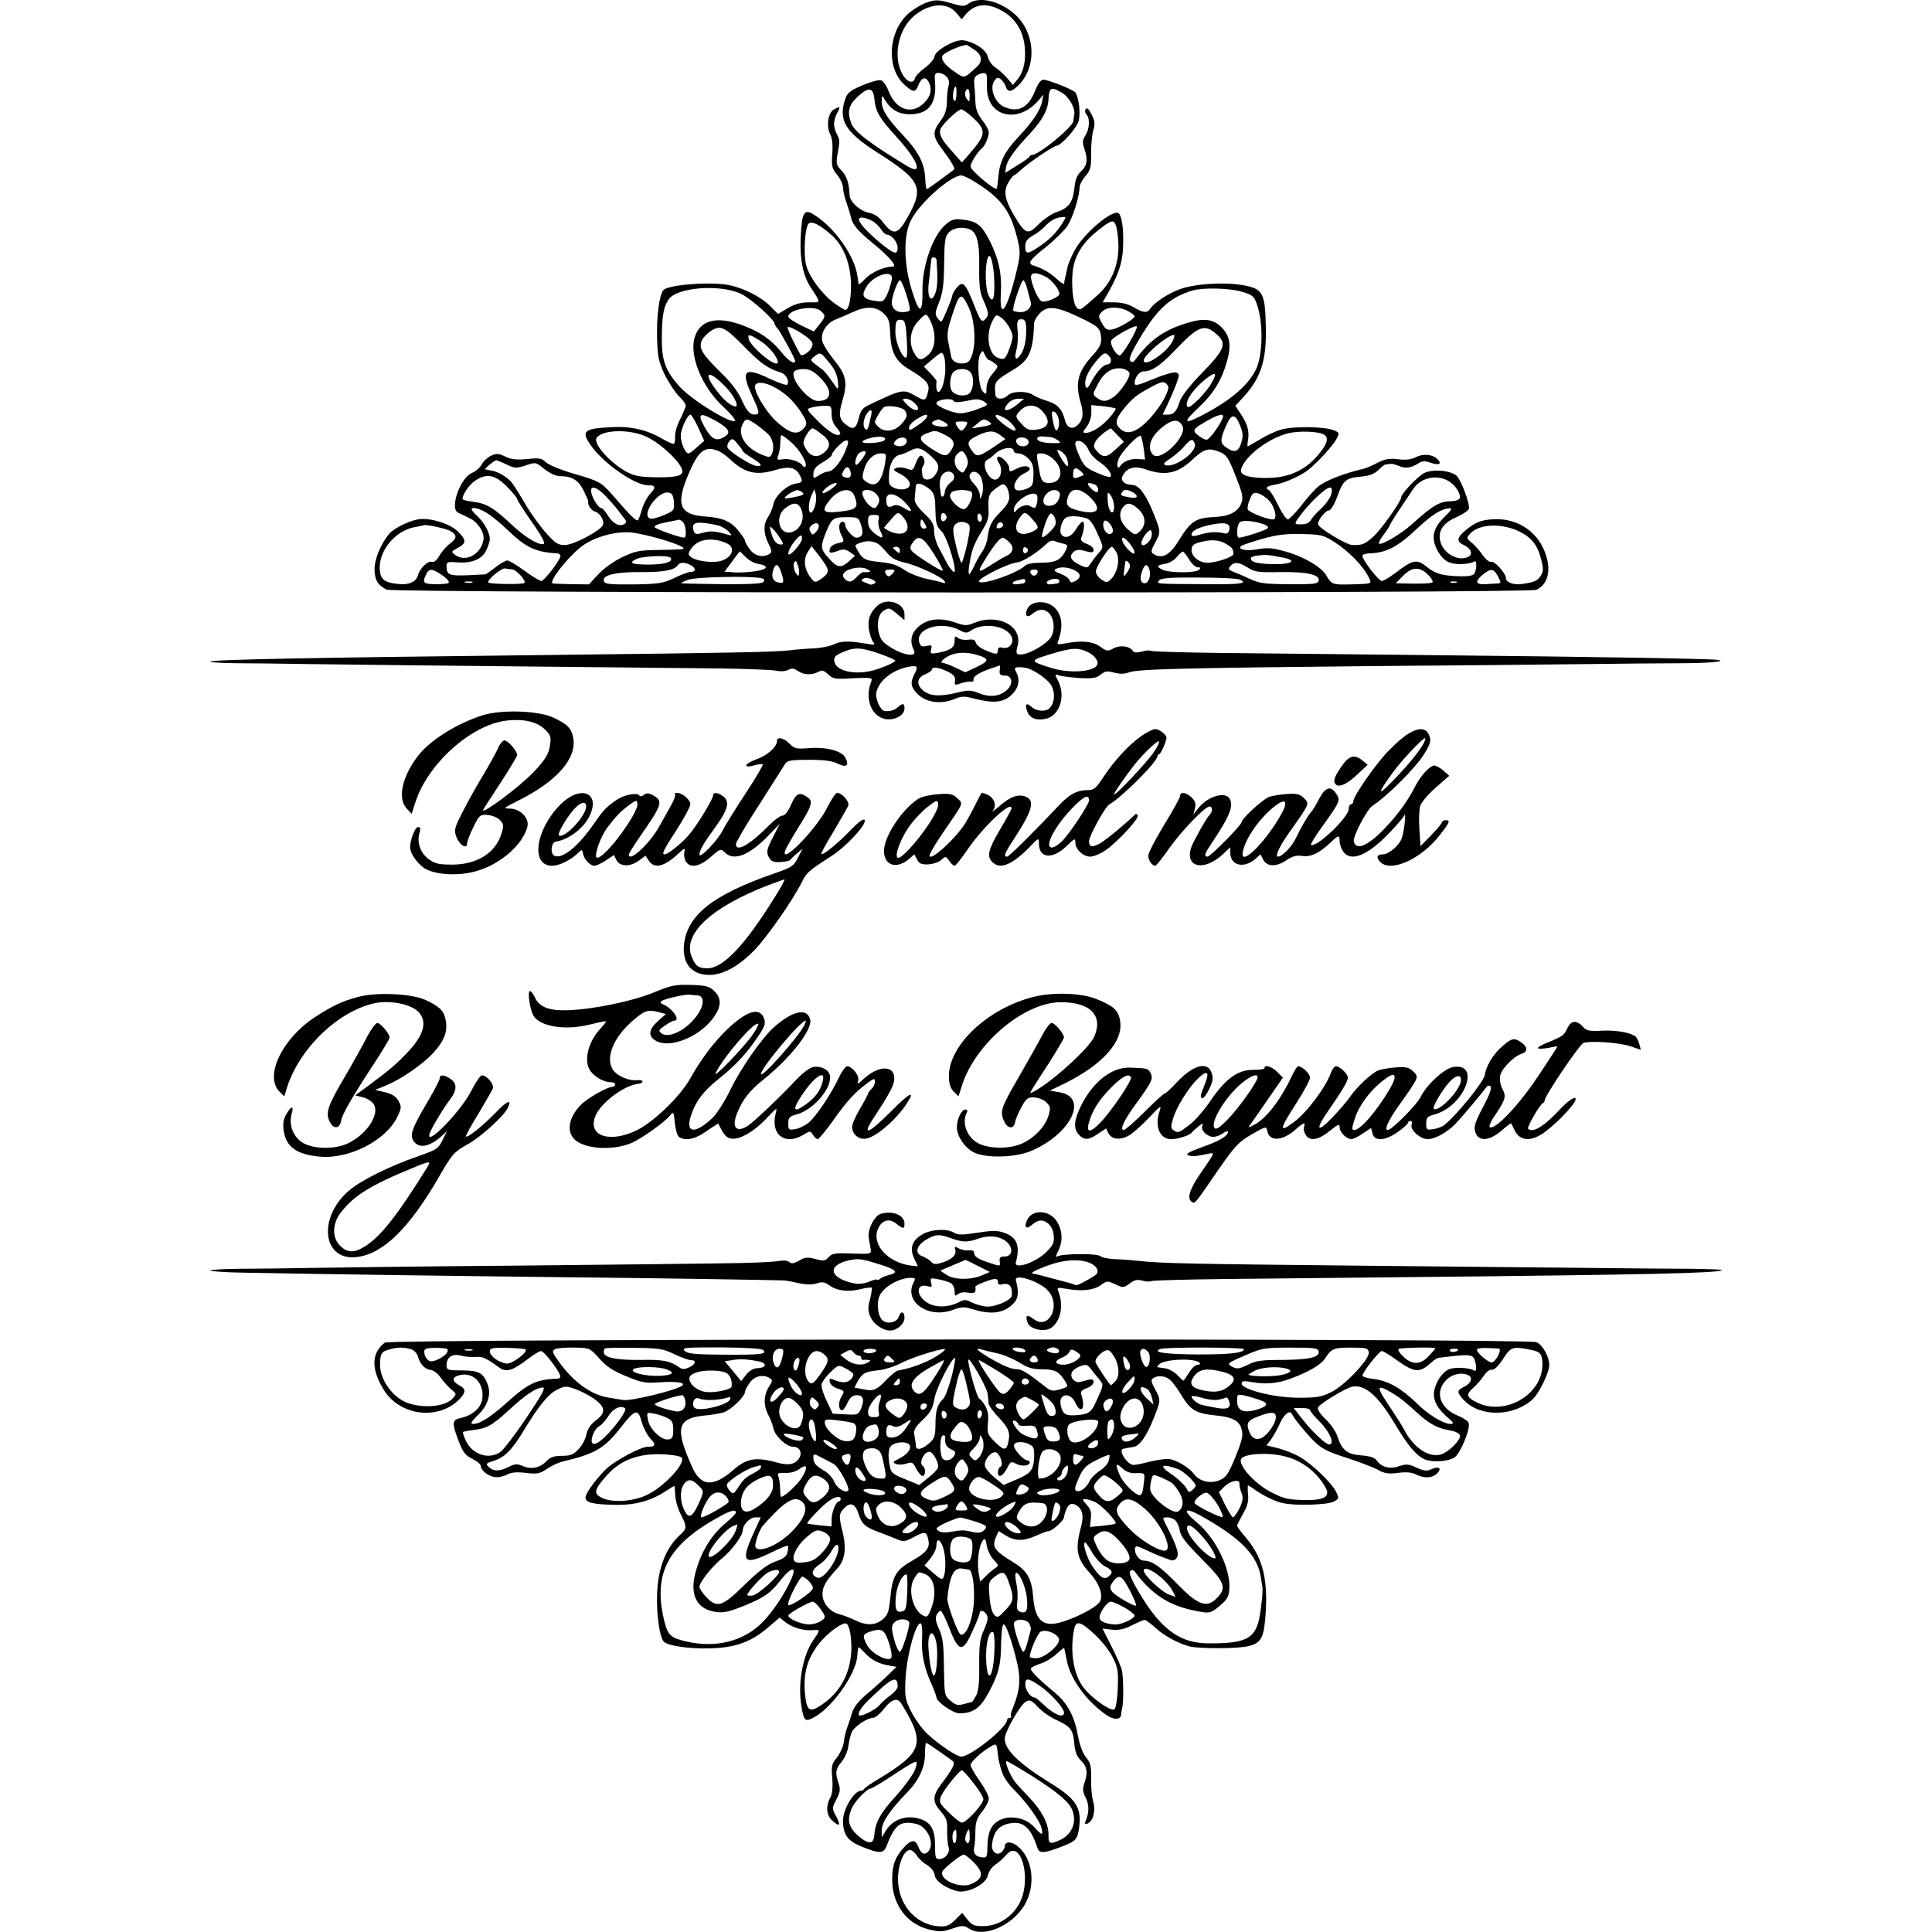
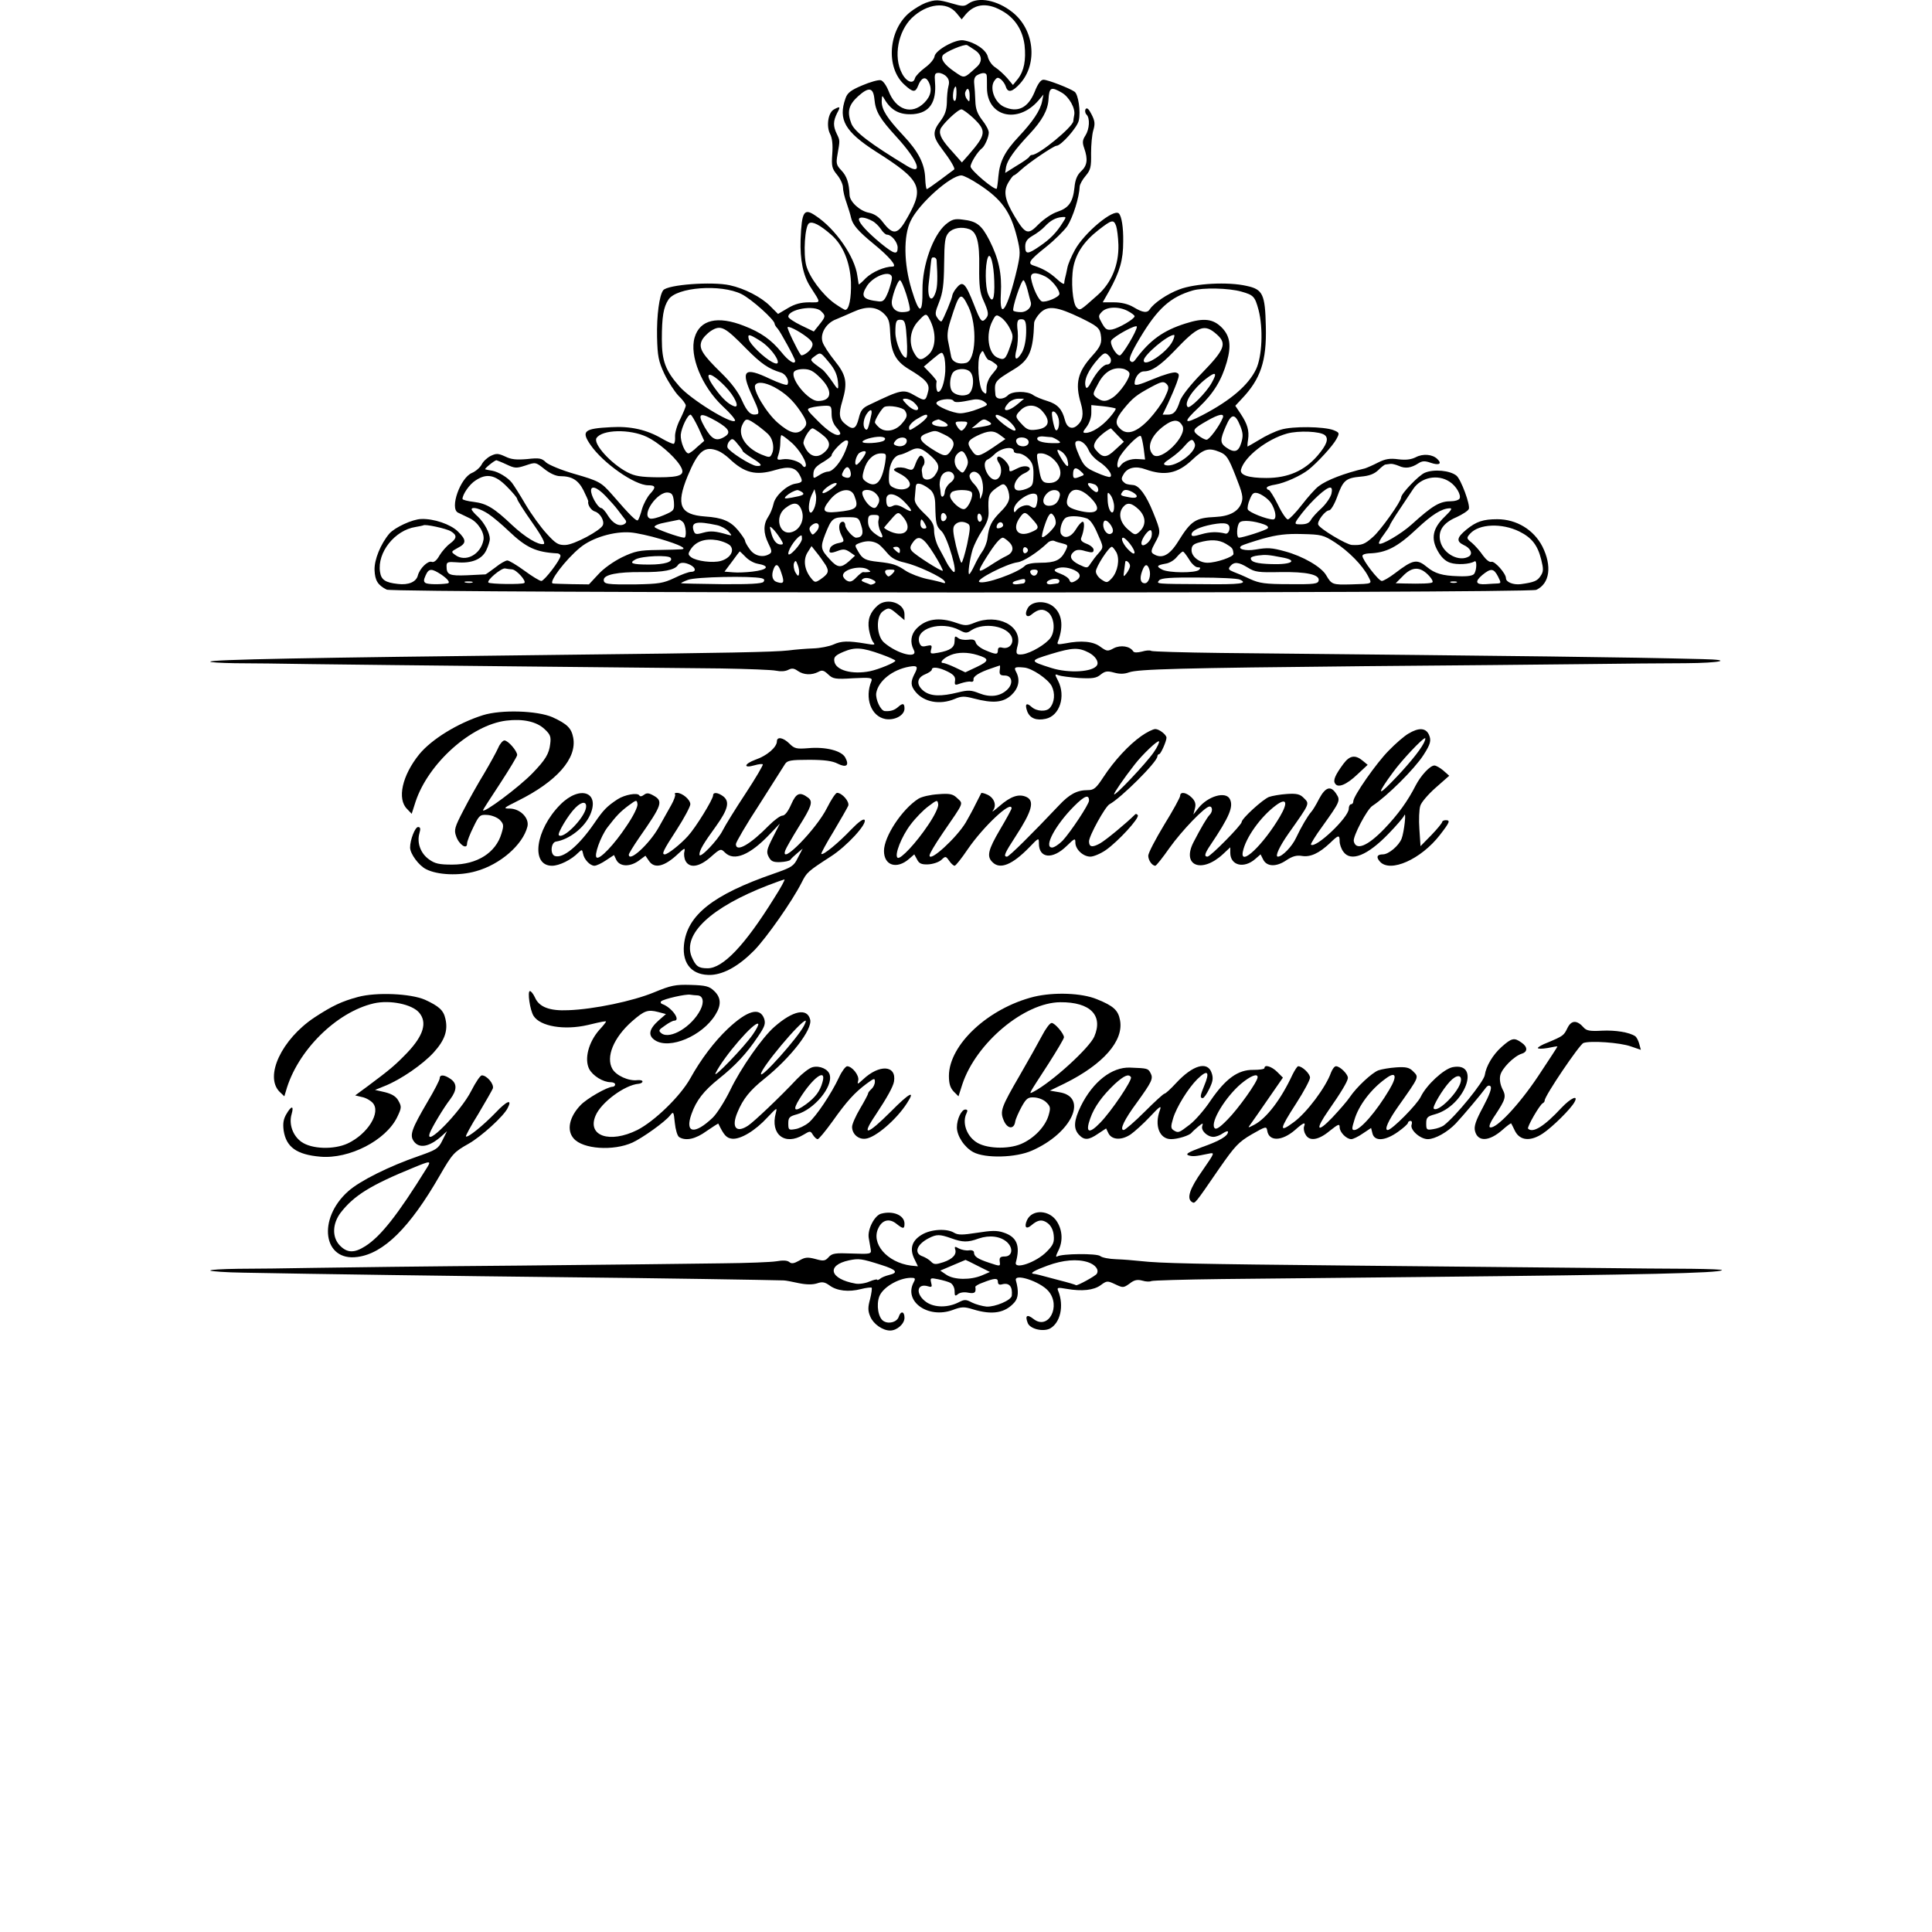
<svg xmlns="http://www.w3.org/2000/svg" version="1.0" width="848pt" height="848pt" viewBox="0 0 848 848" preserveAspectRatio="xMidYMid meet">
  <g transform="translate(0,848) scale(0.1,-0.1)" fill="#000000" stroke="none">
    <path d="M4062 8467 c-18 -7 -48 -25 -67 -40 -96 -76 -109 -244 -25 -319 37 -34 48 -35 60 -4 13 34 31 42 44 20 19 -33 13 -65 -17 -95 -55 -55 -125 -32 -157 52 -10 25 -25 46 -35 47 -10 2 -46 -8 -81 -23 -50 -21 -65 -33 -73 -57 -33 -93 -2 -146 133 -233 199 -126 214 -157 140 -288 -43 -78 -63 -82 -109 -22 -17 23 -37 36 -60 41 -40 7 -85 48 -86 78 -2 52 -12 83 -36 108 -22 23 -24 31 -17 70 11 63 11 61 -3 90 -17 35 -16 56 1 91 16 29 14 32 -13 17 -26 -13 -35 -73 -18 -107 10 -19 13 -48 10 -89 -4 -54 -1 -64 21 -91 14 -17 26 -42 26 -56 0 -13 7 -44 16 -68 8 -24 17 -52 19 -63 7 -33 32 -61 99 -116 70 -57 106 -100 84 -100 -36 0 -90 -24 -118 -51 -16 -17 -30 -29 -31 -27 0 2 -3 19 -6 38 -11 83 -96 206 -183 263 -51 35 -61 20 -66 -104 -3 -89 11 -159 43 -208 48 -75 48 -68 -6 -68 -34 0 -62 -7 -92 -25 l-44 -26 -35 35 c-39 39 -112 77 -177 91 -77 17 -272 3 -292 -22 -17 -22 -29 -110 -27 -205 2 -84 6 -106 32 -162 17 -35 45 -78 62 -96 18 -17 32 -36 32 -43 0 -6 -11 -32 -24 -59 -14 -26 -24 -61 -23 -77 1 -16 -1 -30 -6 -32 -4 -1 -26 8 -50 22 -68 40 -139 56 -225 51 -119 -6 -132 -17 -90 -78 55 -80 194 -177 253 -177 33 0 35 -9 9 -37 -13 -14 -29 -44 -36 -67 -6 -23 -14 -45 -18 -49 -6 -7 -33 19 -115 114 -46 52 -56 58 -164 89 -56 16 -111 39 -124 50 -19 19 -30 21 -83 15 -47 -4 -70 -2 -96 11 -31 14 -39 15 -64 3 -16 -8 -34 -25 -40 -38 -7 -13 -26 -30 -43 -37 -51 -22 -98 -155 -61 -174 8 -4 32 -15 52 -25 36 -17 66 -64 60 -95 -12 -65 -80 -100 -125 -65 -18 13 -17 14 12 30 39 20 39 35 0 73 -32 31 -105 56 -160 54 -39 -1 -116 -37 -140 -64 -38 -45 -67 -115 -65 -161 2 -45 14 -65 53 -85 30 -16 5011 -17 5046 -1 59 27 70 104 27 190 -38 74 -114 120 -198 120 -62 0 -92 -10 -135 -45 -43 -35 -46 -52 -13 -68 30 -13 42 -38 24 -50 -42 -26 -112 10 -126 65 -12 46 12 82 71 107 26 12 51 28 54 36 7 18 -34 129 -54 146 -28 23 -99 30 -139 13 -27 -11 -104 -92 -104 -108 0 -18 -91 -146 -124 -174 -36 -32 -48 -37 -92 -35 -24 1 -141 71 -148 89 -6 15 31 63 48 63 7 0 23 26 35 59 26 73 38 83 104 89 37 3 59 12 76 28 13 13 28 25 32 25 5 1 15 2 22 3 6 1 23 -3 37 -9 28 -13 54 -9 85 11 17 11 28 12 54 3 37 -13 52 -5 30 16 -21 21 -63 25 -95 8 -20 -10 -43 -13 -76 -9 -37 5 -57 2 -89 -14 -23 -12 -49 -23 -58 -26 -90 -21 -168 -51 -203 -78 -14 -10 -47 -47 -74 -82 -27 -35 -55 -63 -61 -64 -7 0 -27 29 -44 65 -18 36 -36 65 -41 65 -4 0 -8 4 -8 9 0 5 17 11 38 14 41 7 110 38 145 65 39 31 108 106 123 135 14 26 14 28 -13 39 -42 16 -180 18 -231 2 -25 -7 -67 -27 -94 -44 -27 -16 -51 -30 -52 -30 -1 0 -1 13 2 30 6 40 -3 69 -32 113 l-24 36 28 30 c83 87 110 166 106 318 -3 141 -13 163 -84 178 -82 19 -226 11 -295 -15 -54 -20 -112 -60 -130 -87 -11 -18 -31 -16 -72 9 -24 14 -54 21 -86 21 l-49 0 29 51 c46 84 61 134 61 216 1 62 -7 111 -19 123 -23 23 -152 -85 -193 -160 -15 -27 -30 -62 -33 -78 -3 -17 -8 -37 -10 -45 -2 -8 -4 -19 -4 -24 -1 -6 -16 4 -33 20 -31 28 -60 45 -100 58 -30 9 -21 23 52 81 39 31 81 73 95 93 25 40 52 125 54 174 1 9 12 30 26 46 22 26 25 39 24 99 0 37 4 83 10 102 8 27 7 40 -8 69 -12 24 -20 31 -26 23 -4 -7 -2 -18 4 -24 16 -16 13 -64 -5 -92 -13 -20 -14 -31 -5 -56 17 -49 13 -76 -14 -101 -17 -16 -26 -37 -29 -72 -7 -64 -25 -89 -76 -106 -22 -7 -59 -32 -81 -54 -47 -49 -58 -45 -106 35 -43 72 -50 109 -27 148 10 17 21 31 24 31 3 0 17 11 31 24 33 31 144 106 156 106 20 0 92 81 98 111 9 39 -2 114 -18 126 -20 15 -118 53 -137 53 -12 0 -25 -18 -39 -54 -29 -70 -74 -92 -134 -65 -42 19 -65 84 -42 115 11 15 15 16 29 5 8 -7 18 -21 21 -32 9 -28 29 -23 64 16 77 88 60 237 -36 312 -66 52 -147 68 -191 38 -19 -14 -27 -14 -74 0 -60 17 -71 18 -116 2z m136 -44 l23 -28 17 21 c43 51 101 54 171 10 50 -32 80 -82 88 -144 7 -65 -2 -113 -29 -148 l-22 -27 -25 30 c-14 16 -38 38 -52 47 -15 9 -29 30 -33 46 -6 30 -56 65 -107 73 -35 6 -123 -43 -127 -70 -2 -13 -21 -35 -42 -50 -21 -16 -41 -36 -44 -46 -7 -29 -39 -16 -58 23 -37 72 -16 182 44 241 67 64 153 74 196 22z m84 -165 c28 -20 31 -48 6 -71 -59 -54 -54 -52 -98 -22 -45 31 -62 55 -52 72 10 15 95 51 107 45 6 -3 22 -14 37 -24z m-128 -114 c11 -11 14 -24 9 -42 -4 -15 -7 -47 -7 -72 -1 -33 -8 -54 -28 -81 -36 -47 -35 -68 6 -122 36 -47 60 -87 54 -91 -2 -1 -28 -21 -59 -44 -31 -23 -58 -42 -61 -42 -3 0 -6 21 -7 46 -2 65 -30 119 -96 189 -72 77 -95 113 -95 150 1 28 2 28 12 10 30 -51 68 -70 127 -66 71 6 102 52 95 140 -3 35 -1 41 16 41 10 0 26 -7 34 -16z m177 4 c1 -7 1 -31 1 -53 0 -127 135 -161 226 -56 l22 26 -6 -30 c-8 -40 -41 -89 -102 -154 -62 -66 -84 -109 -90 -176 -2 -27 -6 -52 -7 -53 -9 -9 -115 81 -115 97 0 16 31 66 51 81 12 10 29 49 29 68 0 11 -13 35 -29 55 -21 28 -29 48 -30 84 -1 27 -3 60 -5 76 -2 18 2 31 13 37 23 13 41 12 42 -2z m-133 -83 c-1 -23 -5 -32 -11 -26 -9 9 -2 61 8 61 2 0 4 -16 3 -35z m-360 -20 c5 -55 23 -85 98 -167 94 -103 119 -171 46 -127 -162 98 -230 150 -245 186 -20 52 -13 82 30 121 47 42 66 38 71 -13z m418 14 c0 -27 -1 -29 -12 -14 -7 9 -10 23 -7 31 9 24 19 15 19 -17z m405 14 c32 -19 60 -69 54 -98 -2 -11 -4 -23 -4 -27 -3 -26 -151 -148 -181 -148 -5 0 -10 -4 -12 -8 -1 -4 -26 -22 -55 -39 l-51 -32 4 27 c6 30 38 75 104 145 54 58 79 103 82 149 3 55 11 59 59 31z m-390 -110 c60 -57 58 -73 -19 -162 l-30 -34 -38 43 c-49 53 -63 78 -57 101 6 21 77 89 93 89 6 0 29 -17 51 -37z m25 -292 c100 -65 140 -120 168 -233 15 -61 15 -72 1 -135 -42 -180 -79 -239 -72 -112 5 87 -9 153 -50 234 -35 68 -56 84 -117 91 -36 5 -48 1 -75 -21 -56 -48 -103 -180 -102 -287 1 -111 -14 -110 -48 2 -34 112 -36 235 -4 300 35 75 175 200 223 200 9 0 43 -17 76 -39z m-467 -161 c12 -6 28 -22 37 -35 9 -14 21 -25 27 -25 20 0 47 -33 47 -57 0 -33 -15 -29 -74 19 -59 49 -95 88 -96 105 0 13 28 10 59 -7z m835 -8 c-26 -42 -55 -72 -101 -103 -52 -36 -63 -36 -63 -1 0 21 8 33 32 47 18 10 42 28 53 40 25 27 49 40 76 42 20 2 20 1 3 -25z m-1016 -52 c52 -45 83 -120 87 -208 2 -70 -8 -122 -25 -122 -4 0 -25 13 -48 29 -53 39 -109 114 -123 165 -14 52 -6 175 12 186 15 10 49 -8 97 -50z m1251 38 c4 -12 9 -49 10 -83 2 -87 -30 -166 -91 -220 -79 -70 -77 -70 -93 -54 -17 18 -25 115 -14 176 12 61 46 113 110 163 59 46 67 48 78 18z m-644 -14 c33 -13 45 -58 43 -166 -1 -80 3 -112 17 -143 24 -53 26 -67 13 -82 -18 -22 -24 -15 -53 60 -37 94 -49 106 -75 75 -11 -12 -19 -28 -20 -34 0 -12 -39 -105 -47 -114 -3 -3 -11 3 -18 14 -12 16 -11 25 7 70 16 41 21 75 22 167 1 100 4 120 20 138 19 21 58 27 91 15z m109 -227 c3 -82 -8 -104 -27 -58 -13 31 -14 127 -1 161 11 27 26 -30 28 -103z m-253 91 c5 -76 4 -117 -4 -140 -17 -52 -38 -28 -31 35 3 21 6 55 8 75 5 45 4 42 16 42 6 0 10 -6 11 -12z m-196 -78 c0 -8 -7 -35 -16 -60 -15 -37 -22 -45 -41 -43 -72 8 -82 22 -52 69 31 46 109 71 109 34z m674 6 c28 -15 61 -56 61 -76 0 -14 -60 -39 -77 -33 -15 6 -40 60 -47 99 -6 29 19 32 63 10z m-611 -78 c11 -35 18 -66 15 -70 -2 -5 -17 -8 -33 -8 -31 0 -50 22 -45 52 6 35 27 88 35 88 5 0 17 -28 28 -62z m532 20 c6 -24 12 -47 14 -53 7 -22 -16 -45 -43 -45 -15 0 -30 3 -33 6 -8 7 34 134 44 134 4 0 12 -19 18 -42z m-1255 -19 c44 -22 145 -113 145 -130 0 -4 6 -14 13 -21 12 -13 77 -132 77 -142 0 -19 -30 0 -60 38 -45 55 -90 87 -165 116 -115 45 -193 27 -216 -51 -24 -80 31 -215 123 -302 34 -31 58 -60 54 -64 -16 -16 -194 94 -244 151 -61 69 -77 112 -77 206 0 99 7 142 29 175 36 55 231 69 321 24z m2194 11 c53 -15 59 -21 75 -80 21 -81 16 -204 -11 -261 -34 -70 -111 -136 -233 -200 -86 -45 -91 -35 -16 35 62 59 98 117 121 198 20 71 14 112 -21 149 -39 40 -80 45 -161 19 -98 -31 -156 -73 -220 -159 -8 -11 -15 -13 -22 -5 -8 7 4 36 41 98 78 131 134 182 233 211 44 13 158 11 214 -5z m-1198 -67 c39 -81 33 -235 -11 -246 -32 -8 -60 4 -65 27 -2 11 -8 39 -12 61 -7 29 -5 54 8 95 40 128 46 133 80 63z m-647 -19 c21 -20 20 -24 -8 -59 l-24 -30 -56 27 c-31 15 -56 32 -56 38 0 33 116 53 144 24z m274 -9 c22 -21 27 -34 29 -84 3 -86 23 -125 80 -160 77 -46 95 -66 87 -98 -11 -44 -13 -45 -57 -20 -52 30 -58 29 -202 -40 -29 -13 -38 -25 -46 -60 -12 -47 -25 -52 -58 -25 -28 22 -31 45 -14 101 24 81 18 114 -33 177 -25 31 -50 69 -54 84 -11 37 17 83 61 99 19 8 52 22 74 32 57 26 100 24 133 -6z m867 -21 c69 -34 81 -43 86 -70 7 -39 1 -54 -38 -97 -63 -70 -75 -120 -49 -207 14 -48 9 -77 -18 -99 -22 -18 -44 -7 -52 26 -12 47 -32 69 -77 83 -23 7 -51 18 -62 26 -26 19 -93 18 -111 -1 -21 -21 -54 -19 -55 3 -5 58 -6 58 83 112 66 40 83 80 87 203 1 10 13 30 27 44 34 33 73 28 179 -23z m205 31 c17 -9 30 -19 30 -23 0 -12 -69 -52 -98 -58 -23 -4 -30 0 -45 27 -17 30 -17 33 -1 50 21 23 74 25 114 4z m-870 -36 c31 -58 29 -127 -6 -157 -32 -28 -44 -25 -65 15 -21 43 -13 97 21 133 33 36 36 36 50 9z m352 -40 c16 -31 16 -38 2 -79 -20 -58 -26 -63 -57 -49 -40 18 -51 103 -21 160 14 28 17 30 37 16 12 -7 30 -29 39 -48z m-452 -47 c3 -45 2 -82 -3 -82 -18 0 -47 68 -47 111 0 51 4 58 28 55 14 -2 18 -18 22 -84z m524 27 c-1 -35 -8 -68 -19 -87 -24 -40 -36 -32 -23 15 5 20 7 55 5 78 -6 47 -1 57 23 53 11 -3 15 -16 14 -59z m-1229 -69 c66 -67 99 -89 152 -105 22 -6 39 -37 29 -53 -3 -5 -37 7 -76 25 -115 55 -131 38 -77 -78 27 -57 31 -75 20 -77 -27 -7 -43 8 -67 62 -16 36 -47 77 -89 118 -84 82 -100 108 -88 140 5 14 24 34 42 46 43 27 60 18 154 -78z m279 40 c14 -14 16 -22 7 -38 -9 -17 -40 -37 -46 -30 -16 22 -62 118 -58 122 7 7 69 -28 97 -54z m1436 56 c0 -19 -64 -126 -75 -126 -17 0 -46 52 -37 66 14 20 112 73 112 60z m351 -34 c45 -40 35 -66 -66 -170 -51 -52 -89 -101 -96 -122 -15 -47 -27 -60 -54 -60 l-22 0 24 50 c13 28 30 68 38 90 13 36 12 40 -4 45 -10 3 -55 -10 -100 -29 -62 -26 -81 -31 -81 -19 0 26 20 53 41 53 34 0 71 25 132 88 107 113 133 123 188 74z m-2009 -25 c63 -37 115 -128 57 -96 -35 18 -97 78 -102 99 -7 25 0 25 45 -3z m1814 -6 c-26 -50 -126 -116 -126 -83 0 23 105 112 133 112 4 0 1 -13 -7 -29z m-997 -131 c-3 -48 -17 -90 -31 -90 -7 0 -11 24 -7 46 1 3 -12 19 -27 35 l-29 30 40 34 c39 32 40 33 48 12 5 -12 7 -42 6 -67z m191 50 c3 0 15 -6 25 -14 18 -13 18 -15 -8 -46 -17 -19 -27 -43 -27 -63 0 -28 -1 -30 -16 -16 -19 19 -27 135 -12 164 11 19 11 19 21 -3 6 -12 13 -22 17 -22z m-705 -6 c32 -37 42 -63 44 -104 1 -22 -2 -21 -26 15 -15 22 -34 45 -42 52 -59 43 -58 42 -37 58 27 20 27 20 61 -21z m1235 21 c12 -15 6 -35 -11 -35 -16 0 -45 -32 -68 -74 -13 -26 -22 -34 -25 -25 -11 29 10 75 57 127 24 26 30 27 47 7z m87 -72 c7 -17 -40 -86 -73 -108 -29 -19 -45 -19 -70 -1 -19 15 -19 16 6 62 26 51 64 74 107 66 13 -2 27 -11 30 -19z m-1356 -22 c56 -56 51 -101 -11 -101 -41 0 -119 93 -106 126 3 8 20 14 42 14 29 0 44 -8 75 -39z m657 27 c21 -21 15 -86 -8 -98 -22 -12 -60 -4 -72 14 -11 16 -10 54 2 77 12 22 59 26 78 7z m-1075 -64 c43 -44 66 -97 39 -87 -25 9 -51 33 -83 77 -56 76 -27 83 44 10z m2135 15 c-24 -43 -96 -115 -105 -105 -18 17 23 79 81 124 43 33 50 27 24 -19z m-206 -65 c-12 -25 -43 -67 -68 -94 -53 -56 -95 -71 -125 -44 -27 24 -24 43 13 89 40 49 57 62 122 97 45 24 53 25 66 13 12 -13 11 -21 -8 -61z m-1714 47 c48 -26 82 -57 115 -106 31 -46 33 -58 11 -79 -26 -26 -57 -18 -111 29 -51 45 -110 145 -98 165 10 16 42 12 83 -9z m614 -68 c10 -9 18 -20 18 -25 0 -16 -27 -7 -50 17 -21 22 -22 25 -5 25 10 0 27 -7 37 -17z m173 8 c5 -9 24 -8 87 5 16 3 36 0 48 -9 19 -14 18 -15 -27 -32 -27 -11 -61 -19 -78 -19 -32 0 -105 31 -105 44 0 16 65 25 75 11z m280 -16 c-45 -37 -74 -32 -38 7 9 10 28 18 42 18 l26 0 -30 -25z m-815 -42 c0 -24 8 -45 22 -60 12 -13 19 -26 15 -29 -12 -12 -49 9 -98 59 -50 50 -51 52 -28 58 13 4 39 7 57 8 30 1 32 -1 32 -36z m322 15 c13 -21 10 -31 -17 -61 -29 -31 -74 -36 -99 -11 -9 8 -16 18 -16 20 0 13 31 63 42 68 21 9 81 -2 90 -16z m605 -5 c37 -43 26 -73 -30 -79 -29 -4 -41 1 -61 23 -31 33 -32 37 -6 63 28 28 70 26 97 -7z m320 14 c2 -3 -10 -21 -28 -41 -34 -39 -77 -66 -104 -66 -14 0 -13 4 4 26 12 16 21 41 21 61 l0 35 51 -5 c28 -3 53 -8 56 -10z m-1072 -24 c-13 -62 -17 -73 -25 -68 -14 9 -12 41 2 65 16 25 27 26 23 3z m821 -19 c7 -25 -2 -61 -13 -51 -3 3 -9 24 -13 46 -5 31 -4 38 7 34 7 -3 16 -16 19 -29z m-1581 -41 l26 -58 -31 -27 c-16 -16 -34 -28 -38 -28 -15 0 -36 51 -34 82 3 31 30 88 43 88 4 0 19 -26 34 -57z m80 28 c58 -34 66 -52 30 -71 -33 -18 -52 -7 -82 45 -35 62 -22 68 52 26z m925 23 c0 -8 -21 -28 -52 -48 -25 -16 -28 -17 -28 -2 0 9 15 25 33 36 33 20 47 25 47 14z m340 -9 c28 -15 59 -55 43 -55 -16 0 -83 52 -83 64 0 9 9 7 40 -9z m957 1 c-14 -35 -59 -96 -71 -96 -8 0 -24 9 -37 19 -28 22 -24 28 41 65 51 29 75 33 67 12z m77 -36 c12 -30 13 -45 4 -74 -12 -40 -30 -45 -66 -20 -27 19 -28 33 -1 94 24 56 40 57 63 0z m-2118 2 c21 -16 45 -35 51 -44 17 -20 22 -59 11 -80 -8 -17 -11 -17 -46 -3 -71 30 -107 88 -82 134 14 27 19 26 66 -7z m815 18 c30 -16 23 -26 -16 -22 -42 5 -46 21 -7 31 2 1 12 -4 23 -9z m199 0 c19 -12 13 -16 -35 -24 l-40 -6 24 20 c26 23 30 23 51 10z m850 -19 c23 -44 -95 -160 -129 -127 -33 34 -5 94 63 137 31 19 52 16 66 -10z m-950 -1 c-6 -11 -15 -20 -20 -20 -5 0 -14 9 -20 20 -10 18 -8 20 20 20 28 0 30 -2 20 -20z m-633 -36 c40 -30 42 -55 7 -83 -34 -27 -69 -10 -87 41 -5 15 26 68 40 68 3 0 21 -11 40 -26z m1297 -3 l29 -30 -38 -35 c-39 -37 -55 -37 -85 -1 -10 12 -11 20 -1 38 9 17 45 47 67 57 0 0 13 -13 28 -29z m-2064 -9 c48 -23 116 -81 143 -122 29 -44 10 -55 -95 -55 -76 1 -101 5 -134 22 -73 38 -151 125 -136 150 24 38 147 41 222 5z m1304 11 c43 -20 51 -39 31 -69 -20 -31 -29 -30 -87 7 -55 35 -60 53 -20 67 37 14 37 14 76 -5z m245 -2 l24 -18 -54 -37 c-63 -42 -73 -44 -93 -14 -24 33 -20 44 22 65 50 24 73 25 101 4z m1426 -1 c18 -15 9 -42 -32 -90 -57 -66 -129 -98 -225 -98 -79 0 -117 13 -111 37 15 56 113 133 202 158 51 14 146 10 166 -7z m-2344 -30 c37 -30 76 -96 64 -108 -3 -4 -9 -1 -13 5 -11 18 -58 32 -87 27 -24 -4 -26 -2 -19 18 5 13 9 38 9 56 0 17 2 32 5 32 3 0 22 -13 41 -30z m410 7 c-12 -12 -102 -17 -95 -5 7 12 66 25 87 20 13 -3 15 -8 8 -15z m735 14 c5 -1 18 -7 28 -14 16 -11 12 -13 -26 -12 -46 1 -72 11 -64 24 3 4 15 7 28 5 13 -1 28 -3 34 -3z m404 -50 l6 -48 -30 2 c-32 3 -66 -10 -78 -29 -13 -20 -19 1 -8 30 13 32 88 110 97 100 4 -3 9 -28 13 -55z m-1760 -11 c0 -3 18 -16 40 -30 44 -27 50 -37 20 -35 -24 2 -120 63 -127 81 -2 7 1 20 9 28 11 13 16 12 35 -12 13 -15 23 -29 23 -32z m720 45 c0 -19 -24 -29 -46 -21 -13 5 -14 9 -4 21 16 20 50 19 50 0z m534 0 c6 -18 -16 -30 -39 -21 -8 3 -15 12 -15 21 0 20 46 20 54 0z m-803 -43 c-20 -50 -55 -92 -77 -92 -8 0 -26 -7 -39 -16 -24 -15 -25 -15 -25 2 0 26 10 37 48 59 17 11 32 22 32 26 0 15 50 66 64 66 12 0 12 -7 -3 -45z m1068 1 c6 -15 27 -38 46 -50 35 -23 61 -58 48 -66 -5 -3 -32 6 -61 19 -46 20 -56 30 -76 76 -16 36 -20 55 -13 60 17 10 43 -8 56 -39z m465 30 c13 -34 -84 -106 -127 -95 -14 4 -10 10 20 30 21 14 49 38 62 54 28 32 36 35 45 11z m-1151 -61 c31 -30 33 -48 9 -80 -17 -22 -50 -23 -53 -1 -1 5 -2 15 -3 22 -1 6 2 18 7 24 11 14 2 43 -12 43 -5 0 -15 -15 -22 -34 -11 -31 -14 -32 -39 -23 -15 6 -36 7 -46 3 -17 -7 -14 -10 17 -26 46 -24 57 -57 22 -66 -13 -4 -35 -2 -49 5 -21 9 -24 17 -22 57 1 47 21 83 48 88 8 1 28 9 45 18 34 18 52 13 98 -30z m357 27 c0 -5 9 -9 20 -9 12 0 31 -10 44 -23 18 -18 23 -34 22 -72 -1 -44 -4 -50 -32 -61 -18 -7 -36 -9 -44 -4 -20 12 2 57 35 72 14 6 25 15 25 19 0 15 -29 17 -55 3 -34 -17 -35 -17 -35 1 0 20 -38 57 -50 50 -6 -4 -4 -15 5 -28 16 -25 10 -63 -11 -71 -32 -12 -71 69 -41 86 9 4 23 15 31 23 29 30 86 39 86 14z m-1298 2 c13 -5 34 -20 48 -33 67 -64 117 -77 203 -51 60 18 89 12 107 -22 15 -28 13 -33 -19 -38 -37 -6 -89 -53 -96 -89 -4 -18 -14 -43 -23 -56 -22 -33 -22 -71 0 -116 16 -32 17 -40 6 -47 -28 -18 -66 -10 -87 20 -12 16 -21 33 -21 38 0 5 -14 25 -30 45 -34 41 -70 56 -145 61 -111 8 -129 50 -77 177 46 111 74 135 134 111z m1533 -39 c9 -37 0 -37 -24 1 -26 43 -26 51 -2 35 11 -7 23 -23 26 -36z m669 34 c29 -12 38 -25 69 -104 30 -76 35 -95 26 -119 -13 -38 -52 -59 -114 -62 -88 -4 -107 -16 -164 -108 -38 -61 -72 -78 -109 -54 -11 7 -10 16 7 47 27 49 27 49 -8 136 -30 74 -61 117 -87 119 -29 3 -33 4 -44 15 -9 9 -8 17 2 33 17 29 53 37 96 21 84 -30 140 -19 204 41 53 50 73 55 122 35z m-1554 -1 c0 -11 -33 -55 -41 -55 -12 0 -1 42 13 52 15 9 28 10 28 3z m442 -20 c9 -20 8 -31 -2 -50 -13 -24 -15 -24 -32 -8 -21 18 -24 53 -6 71 18 18 27 15 40 -13z m-357 -27 c-15 -86 -41 -112 -84 -82 -17 12 -18 19 -9 51 12 44 42 73 75 73 24 0 24 -2 18 -42z m736 19 c51 -44 42 -107 -16 -107 -26 0 -34 8 -41 42 -17 92 -18 88 7 88 13 0 36 -10 50 -23z m-2397 -26 c36 -17 43 -17 83 -4 44 15 44 15 83 -16 24 -19 50 -31 69 -31 51 0 79 -17 102 -62 12 -24 21 -45 21 -48 -4 -15 12 -40 29 -45 23 -7 43 -41 35 -60 -9 -23 -126 -86 -164 -87 -31 -1 -42 5 -82 49 -26 28 -68 86 -94 130 -25 43 -52 85 -59 94 -18 23 -59 48 -87 53 -14 2 -27 5 -30 6 -7 1 41 40 49 40 3 -1 24 -9 45 -19z m1509 -31 c6 -23 -5 -33 -27 -24 -12 5 -13 10 -5 25 13 25 25 24 32 -1z m1010 -21 c-28 -12 -33 -10 -33 9 0 29 11 34 32 15 19 -17 19 -18 1 -24z m-556 5 c4 -11 -2 -23 -16 -33 -12 -9 -23 -27 -24 -39 -1 -23 -16 -31 -18 -9 0 6 -2 20 -4 31 -2 10 0 29 5 42 11 28 47 33 57 8z m112 2 c15 -18 21 -66 10 -91 -7 -19 -8 -19 -8 3 -1 13 -12 34 -26 48 -14 14 -22 31 -19 39 8 19 28 19 43 1z m-2074 -52 c25 -25 45 -49 45 -54 0 -5 29 -51 65 -102 45 -64 60 -94 51 -96 -24 -5 -81 30 -138 83 -79 75 -112 95 -168 102 -27 3 -50 9 -50 13 0 20 31 65 57 81 49 33 87 25 138 -27z m4137 22 c30 -19 53 -60 44 -75 -4 -6 -20 -11 -36 -11 -50 0 -80 -17 -174 -102 -45 -41 -134 -93 -143 -84 -3 3 6 21 21 40 14 19 26 37 26 40 0 3 20 36 45 73 25 38 51 76 58 87 34 51 107 66 159 32z m-2712 -31 c-18 -14 -36 -22 -39 -19 -8 8 38 44 57 44 10 0 3 -10 -18 -25z m435 -6 c13 -13 20 -33 20 -66 2 -83 4 -92 28 -115 27 -27 76 -198 51 -177 -7 6 -20 23 -28 38 -7 14 -23 44 -35 66 -12 21 -21 55 -21 75 0 28 -8 43 -44 77 -30 29 -43 48 -41 65 1 13 3 33 4 46 1 19 5 22 24 17 12 -4 31 -16 42 -26z m345 -31 c0 -18 -12 -39 -39 -65 -39 -40 -50 -60 -57 -116 -2 -17 -12 -43 -22 -57 -10 -14 -26 -42 -35 -62 -10 -21 -20 -38 -23 -38 -7 0 2 64 15 108 6 19 24 56 41 82 23 36 31 59 29 87 -3 66 1 77 34 101 30 21 33 21 45 5 6 -9 12 -29 12 -45z m374 56 c17 -6 23 -34 8 -34 -5 0 -17 9 -27 20 -18 20 -11 25 19 14z m-2145 -52 c20 -21 43 -47 51 -58 8 -11 21 -28 29 -38 12 -14 12 -19 2 -26 -22 -13 -50 1 -72 36 -11 19 -25 34 -30 34 -12 0 -39 42 -44 69 -6 33 23 26 64 -17z m3185 11 c-4 -16 -23 -44 -43 -63 -21 -19 -42 -42 -47 -52 -9 -16 -24 -21 -58 -19 -16 1 -13 8 19 49 45 57 105 112 123 112 8 0 10 -9 6 -27z m-2325 8 c16 -11 7 -16 -43 -25 -33 -6 -37 -5 -25 7 13 12 35 24 49 26 3 0 11 -3 19 -8z m58 -63 c-5 -16 -13 -28 -18 -28 -13 0 -11 45 3 76 l13 27 6 -24 c3 -13 1 -36 -4 -51z m173 46 c21 -54 11 -62 -77 -71 -61 -6 -68 6 -32 51 39 50 94 60 109 20z m94 10 c18 -18 20 -33 6 -54 -7 -12 -14 -12 -27 -4 -21 13 -44 54 -37 66 8 13 42 9 58 -8z m421 5 c9 -14 -13 -66 -31 -73 -17 -7 -64 36 -64 58 0 8 6 17 13 19 23 10 76 7 82 -4z m387 -14 c-6 -30 -22 -45 -48 -45 -29 0 -33 30 -8 55 23 23 60 16 56 -10z m135 -10 c54 -54 29 -78 -57 -55 -47 13 -55 25 -41 63 15 39 54 36 98 -8z m184 25 c30 -17 22 -30 -13 -23 -40 7 -42 9 -33 22 8 14 21 14 46 1z m-2013 -43 c2 -36 1 -39 -44 -58 -25 -11 -52 -18 -61 -15 -40 16 34 121 80 114 17 -2 22 -11 25 -41z m1594 -3 c-5 -26 -10 -28 -31 -15 -16 10 -50 -3 -63 -23 -5 -7 -8 -4 -8 7 0 36 83 89 101 64 3 -5 4 -19 1 -33z m338 -17 c0 -47 -25 -26 -28 24 -2 41 -1 43 13 25 8 -11 15 -33 15 -49z m677 29 c28 -26 42 -86 21 -86 -27 0 -106 31 -111 44 -3 6 1 27 9 45 11 27 17 31 36 26 13 -4 33 -17 45 -29z m-1598 -8 c40 -41 40 -53 -1 -28 -22 13 -37 16 -48 10 -21 -11 -30 -4 -30 27 0 35 41 30 79 -9z m-450 -39 c14 -40 -8 -86 -46 -95 -53 -14 -74 68 -27 105 38 30 60 27 73 -10z m1481 3 c31 -32 31 -69 0 -97 -17 -15 -20 -14 -50 12 -35 31 -43 71 -20 98 18 22 38 18 70 -13z m-2856 -18 c21 -14 61 -48 89 -75 77 -73 119 -93 215 -98 6 -1 12 -5 12 -11 0 -17 -71 -110 -84 -110 -7 0 -40 20 -74 45 -34 25 -68 45 -75 45 -8 0 -31 -13 -52 -30 -21 -16 -41 -30 -44 -31 -3 0 -40 -2 -81 -4 -78 -3 -90 2 -90 40 0 18 5 20 44 17 66 -6 111 13 130 52 9 19 16 41 16 50 0 26 -23 70 -52 98 -16 14 -28 29 -28 32 0 14 38 4 74 -20z m4197 -12 c-52 -50 -62 -95 -30 -151 15 -27 33 -44 54 -51 30 -10 86 -7 107 6 11 7 10 -37 -1 -54 -6 -9 -28 -13 -72 -11 -68 2 -101 12 -134 39 -46 38 -62 35 -142 -26 -25 -19 -51 -34 -58 -34 -14 0 -85 92 -85 110 0 6 12 10 28 11 76 2 125 27 212 109 64 60 107 88 143 89 13 1 7 -9 -22 -37z m-2379 1 c46 -53 14 -94 -52 -67 -18 8 -31 16 -29 19 2 3 15 18 29 34 30 35 33 36 52 14z m193 -3 c0 -7 -6 -15 -12 -17 -8 -3 -13 4 -13 17 0 13 5 20 13 18 6 -3 12 -11 12 -18z m155 -6 c0 -8 -4 -14 -10 -14 -5 0 -10 9 -10 21 0 11 5 17 10 14 6 -3 10 -13 10 -21z m216 3 c38 -41 38 -47 -1 -63 -57 -24 -85 13 -49 64 19 27 24 27 50 -1z m107 -28 c-5 -18 -52 -63 -59 -56 -5 5 19 81 30 95 8 11 12 11 22 -3 6 -9 10 -25 7 -36z m-777 18 c-3 -12 1 -35 9 -50 17 -32 7 -34 -29 -6 -17 14 -26 30 -26 50 0 25 4 29 26 29 22 0 25 -3 20 -23z m913 8 c14 -4 31 -27 46 -62 30 -67 30 -64 6 -92 -11 -12 -26 -32 -34 -44 -14 -22 -15 -22 -51 -5 -38 19 -45 38 -22 57 11 9 25 10 50 2 30 -8 36 -7 36 6 0 8 -14 20 -30 26 -21 8 -29 16 -24 27 13 33 16 70 6 70 -5 0 -19 -15 -30 -34 -20 -33 -49 -43 -64 -21 -10 13 1 58 18 71 13 11 57 11 93 -1z m-989 -31 c12 -36 5 -53 -22 -54 -14 0 -48 39 -48 55 0 8 -5 15 -10 15 -19 0 -22 -29 -7 -59 14 -28 14 -29 -14 -35 -16 -3 -32 -13 -35 -21 -9 -23 -1 -26 33 -13 24 9 34 8 53 -5 l23 -16 -26 -24 c-35 -31 -51 -30 -85 8 -40 43 -42 53 -20 110 28 70 33 75 93 75 52 0 54 -1 65 -36z m-782 14 c13 -13 17 -68 5 -68 -22 1 -128 39 -130 47 -2 6 20 15 49 20 29 6 55 11 59 12 3 0 10 -4 17 -11z m1062 -8 c9 -16 8 -20 -5 -20 -8 0 -15 9 -15 20 0 11 2 20 5 20 2 0 9 -9 15 -20z m824 -35 c-3 -7 -12 -11 -19 -8 -18 6 -29 39 -19 55 10 15 45 -28 38 -47z m665 33 c14 -5 20 -12 15 -17 -9 -9 -109 -41 -126 -41 -12 0 -10 54 3 67 12 12 64 7 108 -9z m-2402 -3 c18 -4 40 -16 50 -27 17 -20 17 -20 -2 -15 -54 16 -76 18 -108 9 -32 -9 -37 -8 -43 10 -11 37 13 42 103 23z m436 -28 c-16 -17 -17 -17 -26 -1 -7 13 -5 21 9 31 25 18 39 -5 17 -30z m666 34 c11 -7 10 -22 -4 -90 -10 -44 -21 -81 -25 -81 -3 0 -14 34 -24 75 -14 60 -15 79 -6 90 14 17 38 19 59 6z m154 -6 c0 -6 -7 -11 -16 -13 -12 -3 -15 1 -11 13 7 17 25 17 27 0z m993 -19 c-2 -12 -10 -20 -17 -18 -36 9 -68 8 -106 -3 -34 -10 -43 -10 -43 -1 0 17 34 33 90 44 60 11 80 5 76 -22z m-3417 -8 c28 -17 27 -31 -4 -54 -14 -10 -35 -34 -46 -52 -12 -22 -25 -32 -34 -28 -17 6 -53 -29 -61 -60 -7 -28 -41 -43 -88 -37 -55 6 -73 18 -78 53 -13 85 65 183 156 197 17 3 32 6 34 7 6 7 102 -14 121 -26z m4690 -1 c54 -27 80 -59 96 -124 10 -40 10 -52 -3 -71 -14 -22 -29 -28 -87 -36 -33 -4 -65 9 -65 26 0 21 -50 77 -64 72 -8 -3 -23 9 -37 28 -12 18 -34 43 -48 55 -25 20 -25 22 -8 41 39 43 139 47 216 9z m-3245 -29 c15 -24 16 -28 3 -28 -19 0 -34 18 -43 55 -7 26 -6 28 7 15 9 -8 23 -27 33 -42z m1630 6 c-7 -27 -44 -51 -44 -28 0 20 33 64 42 56 4 -4 5 -16 2 -28z m-2154 -10 c84 -25 119 -43 90 -45 -8 -1 -55 -2 -105 -3 -79 -1 -98 -5 -155 -32 -38 -19 -82 -50 -105 -76 l-40 -43 -75 1 c-41 1 -79 2 -83 3 -22 3 56 106 120 158 52 43 149 72 221 66 26 -2 85 -15 132 -29z m2960 -15 c60 -39 120 -100 145 -148 18 -35 23 -33 -75 -36 -81 -2 -85 -1 -109 40 -21 37 -103 84 -181 105 -58 16 -76 17 -129 8 -45 -8 -84 3 -61 17 7 4 49 18 94 31 62 17 103 22 171 20 84 -2 94 -4 145 -37z m-2340 16 c0 -20 -59 -85 -60 -65 0 22 41 79 58 80 1 0 2 -7 2 -15z m-313 -32 c17 -23 -4 -54 -43 -65 -35 -10 -107 -1 -130 16 -14 11 -15 15 -3 34 23 36 64 50 117 41 26 -5 53 -17 59 -26z m892 -34 c24 -38 41 -72 39 -74 -5 -5 -120 68 -135 86 -10 12 -9 20 3 37 25 37 46 26 93 -49z m331 51 c23 -23 17 -47 -14 -61 -11 -5 -34 -18 -51 -29 -78 -51 -81 -49 -34 26 36 57 59 84 71 84 4 0 17 -9 28 -20z m529 -6 c29 -37 27 -59 -2 -31 -26 24 -41 57 -27 57 5 0 18 -12 29 -26z m-1105 -1 c7 -4 25 -22 40 -40 19 -23 40 -34 76 -42 54 -12 164 -63 176 -82 5 -8 2 -10 -7 -7 -8 3 -40 11 -71 17 -31 7 -73 23 -93 36 -38 26 -56 32 -120 39 -56 6 -69 12 -88 45 -17 29 -17 29 10 39 30 10 54 8 77 -5z m812 1 c22 -6 23 -7 9 -35 -20 -38 -44 -49 -109 -49 -33 0 -60 -5 -68 -14 -32 -31 -179 -83 -200 -70 -16 10 121 80 168 86 26 3 88 43 133 86 7 7 20 11 28 8 8 -4 26 -9 39 -12z m715 -1 c28 -17 31 -20 33 -44 1 -13 -75 -39 -114 -39 -36 0 -70 27 -70 55 0 19 7 27 33 34 50 14 86 13 118 -6z m-1757 -93 c16 -28 13 -38 -23 -63 -23 -15 -25 -15 -43 8 -28 36 -33 80 -13 111 l17 27 23 -29 c13 -16 30 -40 39 -54z m326 64 c0 -14 -3 -14 -15 -4 -8 7 -15 14 -15 16 0 2 7 4 15 4 8 0 15 -7 15 -16z m562 1 c0 -5 -5 -11 -11 -13 -6 -2 -11 4 -11 13 0 9 5 15 11 13 6 -2 11 -8 11 -13z m388 -9 c16 -31 6 -85 -20 -114 -20 -21 -22 -21 -45 -6 -14 9 -25 25 -25 36 0 20 57 108 70 108 4 0 12 -11 20 -24z m-1628 -20 c13 -14 36 -27 52 -30 58 -10 47 -27 -22 -35 -26 -3 -64 -5 -84 -3 l-38 3 33 44 c17 24 33 44 34 45 1 0 12 -11 25 -24z m1947 -11 c11 -19 28 -35 38 -35 12 0 14 -3 6 -11 -15 -15 -134 -14 -162 1 -27 14 -24 19 15 26 16 2 38 15 49 29 11 13 23 24 27 24 3 1 15 -15 27 -34z m405 9 c76 -13 48 -33 -43 -30 -65 2 -91 9 -91 26 0 5 15 10 33 12 32 4 45 3 101 -8z m-2680 -3 c11 -17 -27 -29 -94 -29 -76 0 -92 6 -60 23 28 15 146 20 154 6z m563 -70 c-2 -12 -6 -10 -16 7 -7 13 -9 31 -6 40 6 14 9 13 16 -7 6 -14 8 -32 6 -40z m1453 35 c0 -7 -7 -21 -15 -32 -14 -18 -15 -17 -11 11 2 17 5 34 5 38 1 13 21 -3 21 -17z m-1929 4 c24 -13 25 -30 2 -30 -10 0 -43 -12 -73 -27 -49 -23 -68 -26 -170 -28 -126 -1 -140 1 -140 20 0 23 62 35 166 34 96 -1 145 9 159 30 8 14 31 14 56 1z m2447 -12 c30 -19 47 -21 140 -19 117 2 175 -11 170 -37 -3 -15 -20 -17 -128 -16 -107 0 -132 4 -172 22 -27 13 -60 27 -74 32 -22 9 -24 13 -14 25 17 20 36 19 78 -7z m-2048 -24 c14 -41 10 -48 -19 -39 -21 6 -27 29 -15 59 10 26 22 19 34 -20z m1615 16 c8 -26 -3 -60 -20 -60 -19 0 -24 20 -12 53 11 32 23 35 32 7z m-2798 1 c20 -1 66 -53 54 -60 -11 -7 -150 -5 -157 2 -10 9 57 65 73 62 10 -2 23 -4 30 -4z m1563 -1 c13 -9 13 -10 0 -11 -8 -1 -18 -1 -22 0 -3 0 -17 -10 -29 -23 -18 -19 -28 -22 -41 -15 -10 5 -18 16 -18 23 0 28 79 46 110 26z m905 -2 c30 -14 32 -33 5 -48 -16 -9 -22 -8 -26 4 -3 9 -21 21 -40 28 -23 8 -30 15 -21 20 18 11 52 10 82 -4z m1559 -27 c11 -12 17 -24 13 -27 -5 -5 -48 -7 -126 -5 l-35 1 29 29 c43 46 79 46 119 2z m-4337 7 c32 -22 41 -37 26 -39 -36 -5 -85 -4 -95 2 -9 6 -9 13 0 33 14 32 26 32 69 4z m1983 7 c-7 -8 -16 -15 -20 -15 -4 0 -10 7 -14 15 -4 11 2 15 21 15 21 0 24 -2 13 -15z m633 0 c-6 -17 -25 -15 -31 3 -2 7 5 12 17 12 14 0 19 -5 14 -15z m2022 -15 c14 -28 14 -30 -2 -31 -10 0 -33 -2 -51 -3 -45 -3 -50 11 -16 40 38 31 50 30 69 -6z m-3232 -8 c12 -3 14 -8 8 -16 -7 -8 -63 -11 -183 -10 -95 1 -175 3 -178 4 -3 1 11 8 30 15 33 13 275 18 323 7z m495 -23 c-7 -4 -15 -6 -18 -5 -3 2 -14 6 -25 10 -15 6 -17 9 -6 16 8 5 24 4 38 -3 16 -7 20 -13 11 -18z m1604 17 c38 -17 3 -22 -159 -20 -214 1 -208 1 -195 17 9 10 51 13 174 12 90 0 171 -4 180 -9z m-942 -6 c0 -5 -4 -11 -10 -11 -5 -1 -16 -2 -22 -3 -26 -4 -32 8 -8 15 36 10 40 10 40 -1z m150 0 c0 -5 -4 -11 -10 -11 -5 -1 -16 -2 -22 -3 -21 -4 -31 6 -17 15 19 12 49 11 49 -1z m-2577 -7 c-7 -2 -21 -2 -30 0 -10 3 -4 5 12 5 17 0 24 -2 18 -5z m4320 0 c-7 -2 -19 -2 -25 0 -7 3 -2 5 12 5 14 0 19 -2 13 -5z" />
    <path d="M3853 5823 c-34 -30 -46 -62 -39 -106 4 -23 12 -48 19 -56 10 -12 6 -13 -33 -6 -78 13 -107 12 -142 -4 -18 -8 -58 -16 -88 -17 -30 -1 -80 -5 -110 -9 -63 -7 -261 -11 -980 -19 -1155 -13 -1548 -21 -1557 -30 -3 -3 45 -6 108 -7 63 0 215 -2 339 -4 124 -2 531 -6 905 -10 374 -4 775 -8 890 -9 116 -2 224 -6 242 -10 19 -4 40 -3 53 4 16 8 25 7 42 -5 26 -18 61 -19 90 -4 16 9 24 7 43 -11 21 -20 31 -22 110 -17 76 4 85 2 80 -12 -31 -75 -2 -155 61 -167 41 -7 84 16 84 46 0 24 -8 25 -29 6 -16 -14 -34 -19 -58 -17 -18 2 -41 52 -37 79 9 53 71 103 146 116 35 6 39 0 22 -32 -18 -35 -17 -52 4 -78 37 -46 107 -59 172 -32 30 13 43 13 85 2 84 -22 128 -18 164 15 32 30 40 66 21 102 -11 20 -6 23 35 19 35 -3 104 -50 121 -81 16 -32 13 -72 -8 -96 -15 -18 -58 -16 -80 4 -23 21 -31 13 -19 -20 12 -30 40 -41 81 -32 61 13 89 99 54 167 -15 29 -15 31 2 24 11 -4 51 -9 90 -12 59 -3 76 -1 95 15 19 15 29 17 58 9 25 -7 45 -7 67 1 39 14 226 19 1034 27 366 3 798 7 960 9 162 2 364 4 448 4 156 1 214 15 74 18 -360 9 -731 13 -2113 27 -163 2 -301 6 -306 9 -6 4 -24 2 -41 -3 -20 -5 -34 -5 -38 1 -14 23 -55 29 -85 14 -27 -15 -31 -14 -59 6 -31 24 -84 29 -154 15 -34 -6 -38 -5 -32 9 26 70 17 125 -25 156 -36 25 -93 20 -109 -12 -15 -27 -3 -44 18 -26 29 24 50 27 73 9 26 -22 32 -78 11 -110 -18 -28 -87 -69 -124 -74 -28 -3 -31 2 -21 40 21 85 -88 141 -191 98 -32 -13 -41 -13 -78 0 -76 27 -135 18 -177 -27 -23 -25 -27 -59 -11 -90 24 -43 -70 -21 -130 31 -33 29 -36 113 -6 136 26 19 30 18 65 -12 l31 -26 0 26 c0 49 -76 74 -117 39z m359 -109 c26 -14 32 -14 52 0 56 36 159 18 177 -31 10 -28 -12 -53 -41 -46 -14 4 -20 0 -20 -11 0 -20 -8 -20 -55 0 -20 8 -39 23 -42 33 -3 13 -12 16 -34 13 -16 -2 -36 1 -44 8 -13 10 -15 8 -15 -13 0 -29 -18 -42 -72 -52 -34 -6 -36 -5 -31 15 5 18 2 20 -20 15 -20 -5 -26 -2 -32 15 -19 61 95 97 177 54z m-344 -106 c34 -12 62 -25 62 -28 0 -8 -73 -38 -111 -46 -79 -16 -152 4 -157 44 -3 18 5 26 40 41 50 21 80 20 166 -11z m912 7 c28 -15 44 -40 35 -55 -18 -30 -124 -36 -200 -12 -98 31 -98 32 0 62 93 28 119 29 165 5z m-490 -10 c53 -16 53 -26 -2 -52 l-51 -24 -44 21 c-23 11 -48 20 -53 20 -19 0 1 22 33 35 32 13 75 13 117 0z m98 -67 c-2 -18 2 -23 22 -23 33 0 39 -36 10 -63 -31 -29 -74 -34 -122 -15 -35 14 -48 15 -92 4 -77 -19 -119 -17 -149 4 -36 27 -35 59 3 75 17 7 30 16 30 21 0 14 32 10 70 -9 26 -13 34 -23 32 -39 -3 -21 -1 -22 26 -12 16 5 35 9 43 7 8 -2 13 2 12 9 -3 14 26 32 77 49 19 7 36 12 38 13 2 1 2 -9 0 -21z" />
    <path d="M2120 5341 c-111 -35 -226 -106 -280 -172 -75 -93 -98 -196 -53 -240 l20 -21 17 53 c56 169 244 337 398 356 73 9 133 -4 168 -37 26 -24 29 -34 25 -65 -5 -44 -21 -70 -78 -129 -59 -61 -217 -179 -217 -162 0 2 34 55 75 117 41 63 75 119 75 125 0 18 -40 64 -56 64 -7 0 -20 -15 -27 -32 -8 -18 -36 -69 -62 -113 -27 -44 -68 -117 -91 -162 -38 -73 -42 -86 -32 -113 12 -37 48 -61 48 -33 0 10 13 43 28 73 25 52 29 55 61 53 19 -1 44 -11 55 -22 17 -18 18 -24 7 -60 -25 -84 -107 -136 -216 -136 -57 0 -76 4 -102 23 -37 26 -54 73 -42 115 6 20 4 27 -6 27 -13 0 -35 -56 -35 -90 0 -27 38 -79 70 -95 50 -26 147 -30 219 -9 106 29 206 116 226 196 9 37 -31 78 -77 79 -31 0 -29 2 35 34 171 85 260 186 243 277 -8 42 -26 60 -91 90 -67 29 -224 34 -305 9z" />
    <path d="M5009 5249 c-55 -39 -118 -107 -166 -180 -32 -49 -42 -57 -68 -57 -48 0 -81 -18 -127 -67 -119 -126 -219 -225 -228 -225 -17 0 -11 14 39 91 71 109 83 154 46 171 -33 15 -69 3 -118 -40 -23 -20 -36 -29 -29 -20 18 23 6 56 -24 70 -13 6 -25 9 -27 7 -1 -2 -12 -24 -25 -49 -12 -25 -32 -61 -43 -80 -40 -67 -159 -176 -159 -145 0 8 21 44 59 100 96 140 90 125 60 154 -17 16 -32 19 -81 15 -34 -2 -73 -11 -87 -20 -72 -46 -151 -166 -151 -229 0 -64 56 -82 110 -35 l23 20 12 -22 c9 -18 19 -23 48 -22 21 1 46 9 58 19 19 18 20 18 35 -3 8 -12 19 -22 24 -22 5 0 31 33 58 73 68 99 192 216 192 179 0 -4 -22 -45 -50 -92 -53 -90 -60 -119 -34 -144 33 -34 87 -12 162 65 41 43 42 43 42 17 0 -66 60 -72 122 -11 35 34 38 35 38 15 0 -30 34 -62 66 -62 14 0 45 13 68 29 54 38 148 140 140 153 -3 5 -9 7 -12 3 -38 -38 -130 -114 -154 -127 -34 -19 -48 -16 -48 9 0 24 71 153 90 163 50 27 210 186 210 210 0 5 4 10 8 10 7 0 32 57 32 72 0 13 -32 38 -49 38 -10 0 -38 -14 -62 -31z m55 -71 c-33 -48 -174 -197 -174 -184 0 7 43 70 90 130 33 43 101 108 107 102 3 -3 -7 -25 -23 -48z m-284 -212 c0 -16 -80 -137 -116 -176 -16 -16 -37 -30 -46 -30 -39 0 15 100 97 182 45 45 65 53 65 24z m-706 -107 c-52 -78 -121 -152 -134 -144 -16 10 17 94 57 146 21 28 56 64 78 80 38 29 40 29 43 9 2 -12 -16 -50 -44 -91z" />
    <path d="M6182 5260 c-19 -11 -57 -44 -86 -74 -54 -54 -156 -200 -156 -223 0 -7 -4 -13 -10 -13 -5 0 -10 -9 -10 -20 0 -38 -147 -177 -166 -157 -2 2 20 39 51 81 78 109 79 113 60 142 -24 37 -47 30 -75 -22 -13 -26 -29 -52 -35 -58 -15 -17 -44 -66 -66 -113 -18 -39 -61 -83 -80 -83 -14 0 7 45 47 102 96 136 93 129 65 157 -15 15 -30 19 -73 16 -29 -2 -64 -8 -78 -13 -28 -11 -120 -95 -120 -110 0 -13 -137 -152 -150 -152 -16 0 -12 14 13 51 84 125 102 169 85 202 -18 35 -96 13 -138 -40 l-22 -28 7 27 c5 19 1 32 -14 47 -23 23 -51 28 -51 8 0 -7 -31 -64 -70 -127 -38 -63 -70 -124 -70 -136 0 -20 17 -44 31 -44 4 0 32 35 62 78 55 77 156 182 176 182 14 0 14 -23 1 -36 -12 -12 -39 -58 -71 -120 -54 -104 35 -140 129 -53 l32 30 0 -24 c0 -56 60 -71 110 -27 l23 20 11 -22 c16 -33 58 -34 102 -4 27 18 45 23 69 19 37 -6 75 12 122 56 38 37 43 38 43 8 0 -12 7 -33 16 -45 33 -47 107 -17 200 80 33 34 64 70 67 78 11 25 0 -73 -11 -101 -12 -31 -57 -69 -82 -69 -26 0 -31 -12 -13 -32 45 -50 180 10 263 117 44 57 47 65 25 65 -8 0 -15 -4 -15 -8 0 -4 -21 -30 -47 -57 l-48 -49 -5 75 c-3 40 -1 87 4 102 4 15 35 51 68 80 l59 52 -26 23 c-14 12 -32 22 -39 22 -19 0 -59 -43 -82 -87 -35 -69 -77 -127 -137 -190 -75 -78 -126 -98 -135 -55 -4 21 58 140 82 155 64 42 184 161 224 223 31 48 35 64 24 89 -14 31 -45 32 -90 5z m67 -42 c-17 -34 -76 -105 -143 -173 -62 -64 -59 -46 8 45 40 55 130 150 141 150 3 0 0 -10 -6 -22z m-631 -322 c-73 -124 -176 -222 -163 -155 12 62 78 154 145 204 47 35 55 14 18 -49z" />
    <path d="M3410 5226 c0 -25 -43 -63 -93 -80 -52 -19 -56 -40 -5 -25 17 5 34 7 36 4 3 -2 -31 -60 -75 -127 -45 -68 -90 -141 -101 -163 -22 -44 -102 -127 -102 -106 0 19 17 48 73 125 53 74 61 108 31 131 -23 17 -44 19 -44 4 0 -17 -76 -141 -110 -178 -32 -36 -89 -81 -102 -81 -15 0 -8 16 52 108 33 51 60 102 60 112 0 20 -35 50 -59 50 -8 0 -12 -3 -8 -6 3 -4 -4 -25 -17 -48 -13 -22 -37 -67 -55 -98 -42 -74 -131 -155 -131 -119 0 4 20 37 44 72 104 149 109 163 61 189 -19 10 -27 10 -39 1 -9 -7 -17 -8 -20 -2 -8 13 -64 3 -95 -17 -47 -31 -62 -46 -103 -106 -68 -99 -137 -156 -173 -143 -21 8 -17 59 5 63 58 9 125 61 150 117 45 101 -45 132 -131 45 -109 -110 -131 -268 -36 -268 32 0 85 26 116 58 15 14 16 14 20 -4 4 -26 31 -54 50 -54 9 0 32 11 51 24 l35 23 10 -21 c15 -30 58 -32 97 -5 l31 23 15 -22 c24 -37 69 -26 129 31 27 25 31 27 27 9 -3 -11 -1 -29 5 -41 18 -33 60 -27 110 17 43 38 45 38 63 20 40 -40 110 -11 197 81 l44 46 -31 -61 c-27 -53 -29 -64 -18 -85 10 -19 19 -24 50 -23 21 1 41 5 45 10 3 5 17 18 30 29 l24 20 -21 -40 c-18 -37 -27 -42 -104 -69 -269 -93 -383 -183 -396 -314 -8 -85 38 -135 121 -131 57 4 121 40 188 108 54 56 166 215 208 298 22 44 26 48 128 114 70 45 159 142 148 160 -5 7 -26 -8 -59 -42 -55 -58 -124 -115 -131 -107 -2 2 22 47 54 99 31 52 60 103 64 112 7 18 -27 57 -49 57 -6 0 -26 -30 -44 -66 -46 -93 -209 -259 -183 -186 3 9 30 56 59 103 56 89 63 110 42 127 -37 28 -53 22 -75 -28 -14 -32 -28 -50 -39 -50 -9 0 -36 -20 -59 -43 -82 -84 -145 -120 -145 -82 0 8 46 87 103 174 56 88 107 168 113 178 10 15 25 18 105 18 68 0 103 -5 126 -17 38 -19 52 -8 33 27 -16 30 -86 48 -163 41 -51 -4 -60 -2 -82 20 -27 27 -55 32 -55 10z m-661 -373 c-53 -80 -116 -146 -130 -137 -13 8 17 92 47 132 40 52 56 69 95 98 33 24 34 24 37 5 2 -12 -18 -53 -49 -98z m-177 81 c-8 -46 -100 -139 -119 -120 -8 7 42 91 73 121 29 29 51 28 46 -1z m826 -396 c-129 -208 -225 -308 -292 -308 -41 0 -52 9 -70 50 -41 100 85 218 337 315 34 13 65 24 70 25 4 0 -16 -37 -45 -82z" />
    <path d="M5897 5128 c-36 -49 -47 -73 -37 -87 12 -21 50 -6 99 41 l44 41 -23 19 c-32 26 -56 22 -83 -14z" />
    <path d="M2870 4124 c-92 -38 -263 -74 -375 -78 -83 -4 -129 14 -147 56 -7 15 -17 28 -22 28 -12 0 0 -84 16 -109 29 -46 134 -64 238 -40 66 16 80 18 80 15 0 -2 -13 -19 -30 -37 -47 -54 -66 -127 -44 -171 16 -30 61 -58 94 -58 11 0 20 -4 20 -10 0 -5 -5 -10 -11 -10 -23 0 -114 -52 -141 -81 -49 -51 -62 -110 -30 -146 40 -47 174 -56 258 -18 45 21 142 90 165 119 15 19 16 17 21 -33 3 -29 11 -57 19 -62 29 -18 72 -9 121 27 28 19 51 34 51 32 25 -52 36 -63 60 -66 37 -4 102 35 156 94 41 43 43 45 36 18 -25 -93 40 -144 121 -95 30 18 31 18 42 0 7 -11 16 -19 21 -19 5 0 34 35 65 78 63 89 97 126 149 165 34 25 37 26 37 9 0 -11 -7 -25 -15 -32 -8 -7 -15 -16 -15 -20 0 -4 -16 -34 -35 -66 -19 -32 -35 -68 -35 -80 0 -31 27 -56 59 -52 43 4 136 84 182 156 39 60 11 46 -71 -37 -104 -104 -132 -111 -67 -15 51 77 77 124 81 147 12 72 -64 77 -136 9 -24 -22 -26 -23 -21 -4 5 22 -27 62 -49 62 -7 -1 -23 -22 -35 -48 -34 -73 -102 -174 -134 -200 -16 -13 -43 -26 -59 -28 -28 -5 -30 -3 -30 25 0 26 5 31 38 40 75 21 158 120 144 173 -6 25 -44 42 -75 34 -14 -3 -45 -27 -69 -52 -74 -79 -189 -188 -215 -205 -52 -34 -74 -7 -46 59 24 58 54 96 118 147 116 93 212 217 201 260 -13 52 -75 40 -157 -32 -53 -46 -148 -182 -194 -278 -24 -49 -59 -104 -77 -121 -80 -76 -123 -68 -93 16 21 60 54 102 120 155 73 58 123 112 171 184 31 45 35 58 28 80 -19 52 -74 36 -160 -45 -59 -56 -118 -134 -164 -217 -44 -79 -158 -189 -233 -227 -121 -60 -221 -26 -183 63 24 58 128 135 189 140 9 1 17 5 17 10 0 5 -10 7 -22 6 -39 -5 -93 20 -110 49 -30 52 5 138 87 210 53 46 68 52 114 40 l34 -9 -31 -27 c-44 -39 -49 -67 -17 -88 64 -42 208 19 265 112 27 43 25 76 -6 105 -21 20 -36 24 -102 26 -68 2 -87 -2 -162 -33z m191 -13 c25 -1 31 -29 13 -64 -38 -74 -132 -130 -170 -103 -15 12 -14 15 14 34 16 12 35 22 41 22 31 0 -10 58 -52 73 -7 2 -9 8 -5 12 10 10 109 33 128 29 8 -1 22 -3 31 -3z m468 -133 c-27 -53 -189 -234 -189 -212 0 26 174 234 196 234 3 0 -1 -10 -7 -22z m-225 -39 c-38 -55 -179 -201 -163 -169 36 73 172 230 187 216 3 -3 -8 -24 -24 -47z m306 -209 c-11 -40 -31 -66 -71 -96 -52 -38 -63 -30 -29 24 58 93 119 137 100 72z" />
    <path d="M1571 4104 c-71 -19 -113 -39 -191 -90 -144 -96 -220 -258 -153 -326 l21 -20 7 23 c49 176 221 347 386 385 71 16 168 -4 199 -41 36 -43 19 -100 -52 -175 -53 -55 -74 -73 -176 -149 l-53 -39 29 -7 c17 -3 38 -15 48 -26 37 -41 -21 -136 -110 -178 -61 -28 -158 -25 -203 7 -38 27 -56 78 -43 122 11 38 -1 38 -23 0 -13 -22 -16 -41 -12 -72 11 -73 57 -106 161 -115 127 -11 287 71 337 173 20 41 20 47 6 72 -10 19 -28 30 -59 38 l-44 10 42 17 c71 28 169 96 216 148 48 53 63 96 51 147 -8 37 -27 55 -90 84 -63 27 -212 34 -294 12z" />
    <path d="M4538 4105 c-200 -50 -372 -210 -373 -347 0 -35 6 -53 21 -69 l21 -21 17 53 c60 181 272 359 430 360 132 1 189 -58 149 -151 -22 -50 -184 -198 -265 -241 -25 -13 -28 -20 64 122 37 58 68 110 68 116 0 16 -40 63 -54 63 -8 0 -27 -26 -43 -57 -17 -32 -60 -109 -96 -171 -83 -143 -89 -159 -71 -201 16 -37 45 -39 50 -4 2 12 15 41 28 65 21 38 29 43 57 41 17 -1 41 -10 52 -22 18 -18 19 -24 9 -58 -15 -49 -64 -100 -120 -124 -59 -25 -158 -21 -200 10 -41 29 -59 85 -40 124 6 12 5 17 -5 17 -17 0 -37 -42 -37 -78 0 -38 33 -88 72 -109 52 -28 187 -25 258 7 175 77 248 236 119 256 l-41 7 66 32 c169 84 259 187 242 277 -8 44 -29 63 -101 92 -67 28 -189 32 -277 11z" />
    <path d="M6880 3968 c-16 -33 -18 -35 -87 -64 -24 -9 -43 -20 -43 -24 0 -4 19 -4 43 0 23 5 42 8 43 7 1 -1 -38 -60 -85 -131 -84 -126 -185 -233 -211 -224 -7 2 2 24 23 54 46 70 49 81 31 115 -9 19 -13 41 -9 59 7 31 60 84 94 95 27 8 27 30 -1 49 -32 23 -43 20 -87 -19 -39 -35 -68 -84 -74 -124 -5 -30 -126 -179 -179 -220 -9 -7 -31 -15 -47 -17 -29 -5 -31 -3 -31 25 0 26 5 31 38 40 131 36 205 231 78 207 -39 -8 -115 -78 -140 -130 -16 -34 -127 -146 -145 -146 -16 0 2 41 45 102 96 136 93 129 65 157 -15 15 -30 19 -73 16 -29 -2 -64 -8 -78 -13 -29 -11 -96 -74 -125 -117 -11 -17 -46 -57 -77 -90 -68 -71 -77 -55 -17 31 56 80 83 126 85 141 3 16 -34 53 -52 53 -7 0 -16 -13 -22 -28 -22 -63 -106 -176 -164 -218 -66 -49 -63 -32 12 84 33 51 60 102 60 112 0 17 -34 50 -52 50 -4 0 -15 -17 -25 -37 -50 -108 -114 -192 -168 -220 -29 -15 -29 -15 -15 4 8 11 43 61 78 112 l63 91 -25 25 c-24 24 -56 34 -56 17 0 -5 -22 -8 -49 -8 -67 1 -121 -38 -187 -134 -27 -41 -69 -89 -93 -107 -47 -36 -49 -37 -70 -24 -12 8 -13 16 -2 52 15 50 66 132 106 172 46 45 57 34 30 -30 -17 -41 -19 -53 -6 -53 5 0 18 18 29 41 16 33 18 47 10 70 -18 53 -83 34 -156 -45 -23 -25 -46 -46 -50 -46 -5 0 -44 -36 -88 -80 -44 -44 -86 -80 -92 -80 -19 0 3 46 57 119 67 93 74 107 61 131 -11 21 -14 21 -90 24 -80 3 -163 -62 -216 -169 -31 -64 -33 -98 -9 -125 24 -26 43 -25 85 4 l35 23 10 -21 c15 -30 58 -32 98 -5 17 12 56 47 85 78 43 46 51 51 43 28 -25 -67 -2 -127 49 -127 30 0 81 16 90 28 3 4 16 16 29 27 20 16 23 17 18 3 -7 -20 22 -48 49 -48 11 0 30 7 42 16 12 8 22 11 22 6 0 -18 -37 -40 -114 -67 -59 -22 -74 -30 -60 -36 19 -6 31 -5 88 7 29 6 29 6 -27 -75 -55 -78 -70 -122 -45 -137 13 -8 11 -11 118 145 71 102 86 118 144 152 61 35 65 36 68 17 7 -49 64 -48 122 2 37 33 48 37 40 16 -3 -8 -1 -24 6 -35 16 -32 57 -26 106 15 38 30 44 33 44 16 0 -22 30 -52 51 -52 8 0 31 11 51 25 l36 24 6 -24 c9 -36 56 -33 112 7 24 17 44 35 44 40 0 4 5 8 11 8 6 0 8 -7 5 -16 -9 -22 37 -64 71 -64 32 0 87 31 123 69 32 34 111 128 129 153 9 13 17 16 23 10 7 -7 -4 -37 -32 -90 -33 -61 -41 -86 -36 -106 12 -49 62 -47 121 5 20 18 37 30 38 28 1 -2 9 -17 17 -34 22 -42 68 -46 122 -10 42 28 123 108 139 138 18 33 -16 18 -57 -25 -76 -82 -126 -113 -147 -92 -6 6 52 107 65 112 4 2 8 7 8 12 0 20 153 246 170 252 30 11 161 2 208 -15 l44 -15 -7 26 c-4 15 -12 30 -18 34 -26 17 -86 27 -146 24 -52 -3 -68 0 -80 14 -29 33 -54 33 -71 -2z m-782 -271 c-57 -96 -127 -177 -154 -177 -11 0 -11 7 1 45 18 62 72 134 136 180 46 35 54 14 17 -48z m-1134 55 c7 -12 -86 -150 -135 -200 -49 -51 -66 -44 -44 18 18 52 54 101 109 153 40 36 60 45 70 29z m556 0 c0 -20 -86 -140 -132 -186 -37 -38 -52 -46 -58 -36 -17 27 49 135 117 193 42 35 73 47 73 29z m892 -18 c-8 -46 -100 -139 -119 -120 -7 7 38 84 71 119 29 31 53 31 48 1z" />
-     <path d="M1613 3933 c-16 -32 -59 -110 -96 -173 -80 -136 -89 -164 -70 -203 17 -34 44 -32 50 3 4 28 49 106 147 255 36 55 66 105 66 111 0 17 -40 64 -54 64 -7 0 -26 -26 -43 -57z" />
    <path d="M1930 3747 c0 -7 -24 -54 -54 -104 -69 -118 -79 -145 -60 -172 24 -34 69 -25 123 23 l23 21 -20 -40 c-18 -37 -27 -42 -104 -69 -130 -45 -259 -109 -310 -155 -136 -121 -110 -309 41 -288 115 15 230 129 361 357 56 97 63 104 127 140 56 32 153 120 171 156 22 42 -3 33 -52 -19 -55 -57 -124 -113 -131 -105 -2 2 22 47 54 98 31 52 60 103 64 112 7 19 -26 58 -48 58 -7 0 -27 -30 -46 -67 -46 -92 -209 -258 -182 -185 10 26 61 111 89 147 30 40 31 69 2 89 -27 19 -48 21 -48 3z m-57 -394 c-127 -205 -202 -300 -270 -343 -49 -31 -80 -30 -113 5 -33 36 -31 94 5 142 58 75 131 121 320 198 75 31 79 31 58 -2z" />
    <path d="M3868 3153 c-29 -7 -61 -69 -55 -106 3 -18 7 -41 9 -52 3 -19 -2 -20 -82 -17 -74 3 -88 1 -103 -16 -15 -17 -23 -18 -58 -8 -34 9 -46 8 -71 -7 -23 -13 -34 -15 -44 -6 -9 7 -28 8 -56 3 -24 -4 -131 -8 -238 -9 -107 -2 -510 -6 -895 -10 -385 -3 -790 -8 -900 -10 -110 -2 -258 -4 -329 -4 -71 -1 -126 -4 -123 -8 4 -3 69 -8 145 -9 306 -6 945 -15 1412 -20 406 -4 891 -12 960 -14 8 0 38 -6 66 -12 34 -7 61 -7 80 -1 23 8 34 6 55 -9 32 -24 84 -30 138 -16 23 6 44 8 47 6 2 -3 -1 -26 -7 -50 -10 -36 -10 -52 1 -77 13 -32 54 -61 87 -61 30 0 63 29 63 56 0 28 -16 32 -25 5 -7 -23 -42 -34 -66 -20 -24 13 -34 72 -19 110 18 43 95 85 148 80 9 -1 10 -6 2 -20 -44 -84 64 -160 171 -121 40 15 51 15 90 3 85 -26 141 -16 182 31 17 20 19 49 6 96 -9 33 105 -4 142 -46 58 -66 1 -175 -65 -123 -28 22 -38 15 -25 -18 10 -26 67 -40 98 -24 45 25 62 99 36 164 -7 16 -3 17 36 10 68 -12 120 -6 150 16 27 20 30 20 64 4 34 -16 36 -16 63 3 20 16 34 19 56 13 16 -5 34 -5 39 -2 5 3 145 7 311 9 165 2 560 6 876 9 986 10 1305 17 1318 30 3 3 -57 5 -134 6 -76 0 -285 2 -464 4 -179 2 -638 6 -1020 10 -704 7 -845 10 -935 20 -27 3 -75 7 -106 8 -31 1 -62 7 -70 14 -15 12 -168 11 -189 -2 -7 -4 -5 5 4 23 22 42 20 90 -4 129 -32 53 -109 57 -132 8 -14 -31 -4 -43 19 -23 29 25 48 27 72 9 14 -11 24 -30 26 -53 3 -30 -2 -43 -30 -71 -46 -48 -146 -82 -136 -47 20 73 4 111 -54 130 -29 10 -54 9 -117 -1 -64 -10 -83 -10 -100 0 -32 20 -103 16 -143 -9 -43 -26 -53 -61 -32 -105 l16 -33 -31 3 c-105 14 -177 98 -142 166 17 35 48 42 78 18 30 -24 36 -24 36 0 0 37 -50 58 -102 44z m307 -108 c50 -18 72 -19 121 -1 48 16 95 10 124 -16 29 -27 23 -63 -10 -63 -20 0 -24 -5 -22 -22 3 -22 3 -22 -45 -6 -52 17 -68 28 -68 46 0 7 -10 11 -22 9 -12 -2 -32 2 -44 8 -17 10 -20 9 -17 -2 9 -23 -10 -44 -51 -58 -34 -11 -42 -11 -55 3 -9 9 -25 18 -35 22 -41 13 -29 52 25 80 35 18 48 18 99 0z m-307 -117 c67 -21 77 -34 35 -44 -16 -4 -34 -11 -40 -17 -7 -5 -13 -7 -13 -4 0 3 -15 0 -34 -8 -18 -8 -46 -12 -61 -9 -113 20 -130 80 -29 102 44 9 54 8 142 -20z m425 -5 l52 -26 -35 -15 c-50 -21 -121 -20 -155 2 l-28 19 54 23 c30 13 55 23 57 24 1 0 26 -12 55 -27z m482 17 c33 -11 50 -33 39 -51 -6 -10 -87 -54 -91 -50 -2 2 -35 12 -75 22 -93 25 -101 27 -112 28 -18 2 7 16 62 36 68 25 131 30 177 15z m-603 -91 c10 -6 18 -21 18 -36 0 -21 2 -24 15 -13 9 7 27 10 45 6 28 -5 35 0 31 26 0 3 14 12 32 18 53 21 67 21 67 4 0 -11 6 -15 19 -11 31 8 46 -10 42 -50 -2 -20 -73 -50 -111 -48 -19 2 -48 10 -64 18 -26 14 -33 14 -58 1 -47 -24 -105 -24 -141 0 -50 34 -45 86 7 70 16 -5 18 -2 13 16 -5 21 -3 22 31 15 20 -4 45 -11 54 -16z" />
-     <path d="M1689 2587 c-59 -46 -61 -114 -6 -205 71 -118 244 -139 337 -40 26 29 25 42 -5 58 -32 17 -32 36 2 44 62 16 112 -39 99 -109 -8 -38 -45 -69 -98 -80 -34 -8 -35 -22 -5 -100 19 -49 29 -63 60 -78 20 -10 37 -24 37 -31 0 -19 32 -45 61 -49 13 -3 37 2 53 10 20 11 44 13 85 8 49 -6 61 -3 92 18 19 13 49 27 65 31 146 35 186 57 259 151 63 81 76 84 92 22 7 -23 23 -55 36 -69 27 -29 25 -38 -9 -38 -33 0 -154 -66 -189 -103 -49 -51 -85 -103 -85 -120 0 -22 31 -30 125 -32 88 -3 162 17 227 60 21 14 38 24 39 23 0 -2 1 -21 3 -43 1 -22 12 -59 24 -82 28 -53 27 -63 -1 -88 -64 -57 -100 -149 -103 -265 -3 -91 12 -188 30 -206 18 -18 113 -32 205 -29 107 3 178 28 250 90 l53 45 25 -20 c31 -24 81 -39 122 -35 32 3 32 1 0 -45 -48 -71 -69 -196 -50 -298 10 -53 15 -58 44 -45 83 38 195 193 200 276 1 20 4 37 6 37 2 0 14 -11 26 -24 28 -31 61 -48 105 -56 l35 -6 -41 -40 c-22 -21 -63 -58 -91 -81 -34 -29 -55 -55 -63 -80 -6 -21 -14 -45 -17 -53 -10 -26 -15 -44 -20 -80 -3 -19 -17 -48 -30 -65 -22 -26 -25 -36 -20 -91 3 -40 0 -69 -9 -85 -20 -36 -17 -76 8 -99 33 -30 40 -24 19 16 -20 37 -20 37 0 76 17 33 18 45 10 70 -16 46 -14 63 13 95 14 17 27 47 30 71 3 22 10 50 16 62 13 24 67 60 92 60 9 0 31 18 48 40 34 43 59 50 76 23 107 -174 96 -212 -96 -329 -36 -21 -66 -42 -68 -47 -2 -4 -8 -7 -13 -7 -31 0 -79 -82 -79 -132 1 -62 20 -88 84 -114 77 -31 94 -30 107 3 36 94 60 113 129 98 52 -11 86 -91 53 -123 -16 -16 -31 -8 -43 24 -12 31 -31 30 -61 -3 -41 -45 -54 -81 -53 -147 1 -106 66 -193 163 -215 50 -12 57 -11 113 8 32 10 40 10 63 -5 62 -40 187 13 241 103 52 87 38 207 -31 261 -27 21 -55 20 -55 -3 0 -7 -7 -18 -15 -25 -20 -17 -44 3 -41 33 7 60 31 87 85 95 55 8 87 -24 115 -110 7 -23 29 -23 96 3 72 27 78 33 86 84 13 90 -12 129 -126 199 -139 86 -200 146 -200 195 0 29 68 149 93 162 17 10 25 6 54 -25 18 -19 54 -44 79 -55 62 -28 74 -43 79 -101 3 -39 11 -58 29 -77 28 -28 32 -53 15 -101 -8 -24 -7 -37 6 -62 16 -31 16 -65 0 -103 -5 -13 -3 -16 8 -11 25 9 37 58 25 96 -5 18 -10 63 -9 99 1 56 -2 72 -22 95 -14 18 -28 54 -35 92 -15 87 -46 145 -99 190 -84 70 -116 103 -107 111 5 5 25 14 44 20 19 6 50 25 68 42 17 16 33 28 33 25 1 -4 2 -9 3 -13 1 -5 5 -24 9 -44 16 -81 88 -178 174 -237 31 -22 62 -21 64 2 0 6 2 20 5 31 6 29 5 125 -1 160 -3 17 -24 65 -46 108 l-40 79 41 -5 c31 -3 54 2 88 19 26 13 51 24 56 24 5 0 27 -16 49 -36 38 -35 102 -69 150 -81 44 -10 212 -10 257 2 58 14 69 38 76 156 8 149 -18 240 -91 324 -19 22 -35 44 -35 48 0 5 12 28 26 53 19 33 25 54 22 84 -2 22 -2 40 0 40 2 0 16 -8 30 -19 41 -28 92 -53 126 -59 56 -12 193 -7 220 7 24 13 24 15 10 44 -21 40 -104 120 -157 151 -23 14 -66 31 -95 39 l-53 13 19 25 c10 13 28 45 40 72 20 43 45 61 54 38 6 -15 62 -84 100 -121 29 -28 59 -44 140 -69 57 -19 118 -42 137 -53 27 -15 45 -18 86 -13 36 5 61 3 81 -7 36 -18 71 -16 92 5 22 22 8 33 -24 19 -20 -10 -32 -9 -66 6 -34 16 -45 17 -76 7 -41 -15 -78 -5 -99 24 -8 13 -29 20 -68 23 -63 5 -85 23 -105 84 -7 21 -30 55 -52 75 -23 22 -36 42 -33 51 6 16 125 88 152 92 56 9 112 -41 185 -163 57 -95 90 -135 128 -155 33 -16 104 -12 134 7 26 17 72 128 62 152 -3 8 -24 22 -46 31 -80 32 -104 103 -53 156 27 28 73 37 101 20 18 -12 6 -37 -24 -50 -31 -15 -30 -25 4 -60 72 -74 220 -69 301 8 28 28 71 116 71 148 0 37 -28 88 -56 101 -37 17 -5033 15 -5055 -2z m118 -30 c11 -4 24 -18 27 -30 9 -34 32 -58 56 -60 12 -1 31 -15 43 -32 11 -16 32 -40 46 -52 26 -21 26 -21 7 -42 -31 -34 -122 -44 -194 -20 -66 22 -125 102 -124 171 1 48 6 56 45 66 36 10 62 9 94 -1z m150 4 c7 0 10 -7 7 -14 -7 -20 -60 -48 -78 -41 -19 7 -32 44 -18 53 9 5 51 7 89 2z m350 -4 c11 -12 -60 -65 -83 -62 -33 3 -74 33 -74 53 0 15 10 17 75 16 41 -1 78 -4 82 -7z m323 -39 c30 -35 59 -54 117 -78 70 -29 84 -32 154 -27 74 5 114 -3 90 -17 -34 -21 -222 -66 -255 -61 -12 2 -39 6 -61 10 -79 11 -158 68 -224 161 -28 38 -29 44 -15 52 9 5 47 8 85 7 68 -1 68 -2 109 -47z m330 18 c30 -14 63 -26 73 -26 25 0 21 -19 -9 -32 -20 -9 -29 -9 -42 0 -40 29 -72 35 -172 33 -105 -1 -160 10 -160 34 0 6 2 14 5 16 2 3 60 4 127 3 110 -1 129 -4 178 -28z m390 18 c18 -18 -10 -21 -177 -20 -124 1 -155 4 -168 17 -14 14 0 15 159 15 114 -1 179 -5 186 -12z m1148 1 c10 -10 -3 -13 -30 -8 -15 3 -25 9 -23 14 5 8 43 4 53 -6z m150 -3 c4 -13 -17 -16 -43 -6 -12 5 -13 9 -4 14 16 11 42 6 47 -8z m812 6 c0 -16 -60 -23 -200 -23 -143 1 -206 9 -167 24 24 9 367 8 367 -1z m328 -9 c5 -26 -40 -37 -157 -38 -94 0 -119 -3 -155 -22 -36 -17 -47 -19 -65 -9 -28 15 -27 16 61 54 68 29 80 31 192 31 102 0 121 -2 124 -16z m220 -5 c4 -29 -103 -143 -164 -174 -42 -21 -62 -25 -144 -25 -107 0 -250 36 -250 62 0 12 9 13 43 7 61 -11 114 -7 172 15 83 31 135 62 152 90 27 42 37 46 114 46 67 0 74 -2 77 -21z m292 18 c0 -2 -13 -17 -29 -34 -36 -39 -73 -40 -112 -2 -16 15 -25 30 -20 33 9 6 161 9 161 3z m278 -1 c17 -1 -13 -61 -31 -61 -18 1 -70 47 -64 57 5 7 31 8 95 4z m147 -7 c37 -8 45 -19 45 -64 -1 -134 -168 -228 -291 -164 -43 22 -45 34 -12 63 16 14 37 39 47 54 10 16 24 26 34 25 10 -2 27 14 47 44 37 58 43 60 130 42z m-4652 -1 c-7 -2 -21 -2 -30 0 -10 3 -4 5 12 5 17 0 24 -2 18 -5z m1362 -25 c-12 -54 -28 -65 -40 -28 -10 30 4 60 26 60 18 0 20 -4 14 -32z m334 2 c6 0 11 -4 11 -10 0 -5 3 -9 8 -9 4 1 14 1 22 0 13 -1 13 -2 0 -11 -25 -16 -66 -11 -95 12 l-27 21 23 13 c20 11 26 11 35 -2 6 -7 16 -14 23 -14z m76 20 c-3 -5 -17 -10 -31 -10 -13 0 -24 5 -24 10 0 6 14 10 31 10 17 0 28 -4 24 -10z m290 -6 c-47 -36 -122 -67 -195 -80 -8 -2 -31 -21 -52 -43 -33 -36 -53 -47 -81 -42 -10 2 -51 9 -55 10 -2 1 5 14 14 31 21 34 32 40 94 46 25 3 68 17 95 31 43 23 159 60 190 62 6 0 1 -7 -10 -15z m242 -4 c28 -6 72 -25 98 -41 36 -23 57 -29 98 -29 56 0 75 -9 101 -51 16 -25 16 -26 -21 -37 -34 -10 -40 -9 -71 16 -70 55 -97 72 -118 72 -26 0 -63 16 -126 53 -50 30 -61 42 -30 34 9 -3 40 -11 69 -17z m361 -3 c17 -14 -32 -47 -70 -47 -38 0 -43 16 -9 30 16 6 32 18 35 27 6 14 16 12 44 -10z m157 -20 c19 -39 19 -81 -1 -101 -8 -9 -17 -16 -18 -16 -5 0 -60 83 -67 100 -7 18 38 60 57 53 8 -3 20 -19 29 -36z m145 28 c13 -16 6 -65 -9 -65 -12 0 -33 59 -25 71 8 13 20 11 34 -6z m1360 11 c0 -9 -30 -14 -35 -6 -4 6 3 10 14 10 12 0 21 -2 21 -4z m-3977 -56 c39 -52 45 -70 25 -71 -94 -4 -128 -20 -221 -103 -72 -65 -120 -96 -150 -96 -14 0 -10 9 21 39 44 43 59 92 42 136 -19 49 -37 59 -111 60 -64 0 -69 2 -69 22 0 36 25 53 62 43 18 -5 47 -7 65 -6 30 3 44 -3 105 -47 31 -22 58 -13 125 38 25 19 51 35 57 35 7 0 28 -22 49 -50z m1196 34 c22 -20 19 -33 -22 -91 -23 -32 -33 -40 -43 -32 -23 19 -26 66 -9 104 19 39 43 45 74 19z m2506 -20 c85 -61 105 -62 159 -13 11 11 27 20 35 20 9 1 25 3 36 4 88 11 108 9 116 -10 11 -28 11 -57 0 -51 -21 13 -85 17 -111 6 -36 -15 -71 -78 -66 -119 4 -32 21 -59 66 -98 21 -19 22 -22 7 -23 -31 0 -95 38 -149 91 -69 67 -125 98 -187 106 -28 3 -51 10 -51 15 0 14 73 108 85 108 5 0 33 -16 60 -36z m-2209 1 c14 -13 13 -15 -10 -15 -25 0 -33 10 -19 23 9 10 13 9 29 -8z m638 0 c4 -10 -1 -15 -14 -15 -20 0 -26 11 -13 23 10 11 20 8 27 -8z m406 -31 c0 -23 -18 -24 -24 -1 -11 41 -7 54 9 33 8 -11 15 -25 15 -32z m-1632 21 c40 -7 38 -28 -2 -30 -18 0 -37 -11 -51 -29 l-22 -28 -36 44 -36 43 32 5 c34 6 63 5 115 -5z m181 3 c0 -7 -4 -22 -8 -32 -10 -26 -25 -3 -16 24 7 22 25 28 24 8z m668 -70 c-12 -46 -29 -90 -37 -98 -26 -24 -34 -51 -34 -113 -1 -52 -4 -62 -29 -83 -31 -27 -57 -31 -57 -10 0 7 -3 27 -6 43 -5 26 0 36 36 71 35 33 44 50 51 91 7 46 75 180 91 181 3 0 -4 -37 -15 -82z m158 -76 c2 -15 4 -34 4 -43 1 -8 21 -37 46 -62 44 -47 51 -67 39 -114 -8 -31 -20 -29 -59 10 -30 30 -33 38 -29 80 4 34 0 55 -12 77 -10 16 -21 30 -25 30 -9 0 -49 138 -49 170 0 24 81 -117 85 -148z m930 137 c5 -6 2 -9 -8 -9 -10 0 -27 -16 -38 -35 -12 -19 -23 -35 -25 -35 -2 0 -13 11 -26 24 -13 14 -36 27 -53 30 -16 2 -32 5 -34 5 -3 1 0 6 6 12 24 24 155 29 178 8z m-1158 -56 c-51 -80 -70 -94 -93 -71 -28 28 -10 59 58 100 35 20 66 37 70 38 5 0 -11 -30 -35 -67z m270 21 c40 -25 73 -49 73 -53 0 -4 -9 -19 -21 -32 -16 -18 -24 -21 -37 -13 -18 12 -106 144 -95 144 3 0 39 -21 80 -46z m-633 -13 c4 -5 -1 -17 -10 -26 -17 -16 -39 -16 -78 0 -14 6 -17 4 -14 -11 2 -11 17 -23 35 -29 31 -10 31 -11 16 -36 -15 -25 -13 -59 4 -59 4 0 15 15 23 33 10 22 22 32 38 33 30 2 38 -18 22 -57 -12 -29 -15 -30 -69 -27 l-56 3 -26 55 c-15 30 -25 63 -23 74 2 10 19 34 38 52 35 34 37 34 65 19 16 -8 32 -19 35 -24z m1046 18 c8 -11 23 -30 33 -41 22 -26 22 -25 -8 -91 -25 -58 -35 -65 -97 -69 -42 -2 -53 5 -62 43 -12 52 41 62 64 12 24 -53 46 -26 27 32 -6 17 -1 23 23 32 17 6 30 18 30 27 0 15 -8 15 -56 1 -24 -8 -49 17 -40 40 5 15 38 33 61 34 6 1 17 -8 25 -20z m-1866 1 c42 -15 30 -26 -30 -29 -64 -2 -135 16 -113 30 19 12 112 11 143 -1z m2718 4 c34 -7 27 -20 -17 -29 -41 -9 -145 -7 -145 2 0 1 12 8 26 16 29 15 94 21 136 11z m-2447 -25 c13 -14 19 -33 16 -55 -1 -13 -72 -28 -110 -24 -34 3 -68 27 -74 51 -4 16 2 24 25 33 38 16 126 13 143 -5z m1045 -36 c21 -88 21 -95 9 -109 -12 -14 -35 -14 -57 0 -14 8 -12 24 10 119 7 26 15 47 18 47 4 0 13 -26 20 -57z m1125 46 c49 -12 62 -31 39 -54 -28 -28 -56 -37 -98 -32 -75 10 -94 30 -63 69 23 29 56 34 122 17z m-1986 -28 c12 -8 12 -13 -1 -33 -26 -39 -28 -83 -8 -124 11 -20 22 -49 25 -65 7 -32 57 -79 85 -79 29 0 43 -25 28 -50 -18 -28 -47 -34 -99 -19 -90 25 -132 18 -189 -32 -88 -77 -143 -75 -181 10 -78 172 -68 216 54 228 29 2 66 9 84 14 31 10 93 70 93 90 0 6 9 24 21 40 21 30 59 38 88 20z m141 -67 c0 -21 -35 3 -49 33 -19 42 -12 48 19 15 17 -18 30 -40 30 -48z m1460 62 c0 -23 -45 -71 -54 -58 -3 6 6 25 21 41 32 35 33 36 33 17z m156 -3 c11 -10 31 -36 44 -58 46 -77 66 -89 167 -99 58 -6 90 -22 100 -51 11 -33 9 -47 -26 -134 -30 -72 -39 -85 -68 -98 -41 -17 -90 -5 -113 28 -20 27 -76 61 -109 65 -14 2 -51 -4 -82 -11 -31 -8 -64 -15 -73 -15 -29 0 -71 68 -45 71 5 1 14 3 19 4 6 1 16 3 24 4 26 2 57 45 87 119 35 87 35 87 8 136 -17 31 -18 40 -7 47 21 14 54 10 74 -8z m-1186 -8 c0 -8 -7 -15 -16 -15 -14 0 -14 3 -4 15 7 8 14 15 16 15 2 0 4 -7 4 -15z m565 6 c7 -12 -12 -24 -25 -16 -11 7 -4 25 10 25 5 0 11 -4 15 -9z m-1910 -79 c53 -37 56 -62 11 -96 -24 -18 -37 -38 -42 -61 -3 -20 -19 -49 -34 -65 -23 -25 -36 -30 -74 -30 -32 0 -51 -6 -63 -19 -30 -33 -68 -42 -105 -27 -29 12 -37 12 -68 -4 -39 -19 -66 -19 -87 3 -12 12 -8 15 24 25 46 14 79 47 125 122 70 116 113 170 151 189 35 18 42 18 80 5 23 -8 60 -27 82 -42z m-295 -86 c-49 -73 -101 -141 -115 -150 -51 -34 -121 -10 -150 49 -9 20 -15 38 -13 40 1 1 21 5 43 8 62 7 85 20 159 88 72 67 119 98 149 99 13 0 -5 -33 -73 -134z m1130 126 c0 -4 -12 -20 -27 -36 -31 -33 -44 -19 -19 19 15 23 46 35 46 17z m1597 0 c6 -4 15 -21 19 -37 l7 -30 -22 20 c-44 38 -47 74 -4 47z m1070 -14 c38 -23 55 -36 121 -96 48 -43 84 -62 135 -70 26 -5 43 -13 45 -23 4 -21 -54 -77 -88 -84 -53 -12 -118 34 -157 110 -9 17 -33 55 -53 85 -72 106 -72 118 -3 78z m-3099 -37 c5 -32 -15 -52 -47 -45 -54 12 -92 26 -86 32 9 10 108 40 120 38 6 -2 11 -13 13 -25z m853 -4 c-5 -13 -7 -34 -4 -46 4 -17 1 -21 -21 -21 -21 0 -26 5 -26 25 0 24 46 83 56 72 2 -2 0 -16 -5 -30z m765 -15 c13 -30 10 -47 -10 -47 -14 0 -22 12 -32 45 -8 25 -14 46 -14 48 0 9 50 -32 56 -46z m720 24 c15 3 31 7 35 10 4 2 11 -5 14 -17 10 -30 -8 -38 -63 -27 -26 5 -52 10 -58 12 -16 3 -44 26 -44 36 0 5 20 2 45 -5 24 -8 56 -12 71 -9z m181 0 c44 -15 40 -28 -13 -44 -57 -16 -84 -4 -84 39 0 29 1 30 32 24 18 -4 47 -13 65 -19z m-2402 -1 c22 1 50 5 62 9 18 6 22 4 17 -7 -9 -23 -128 -53 -153 -38 -20 13 -5 53 17 43 9 -5 35 -8 57 -7z m382 -24 c22 -24 23 -44 8 -83 -17 -43 -95 2 -95 54 0 38 25 69 48 61 10 -4 27 -18 39 -32z m81 -8 c-10 -12 -13 -12 -25 0 -8 7 -11 21 -7 31 6 16 8 16 25 0 15 -13 16 -20 7 -31z m394 1 c-2 -11 -11 -27 -19 -36 -14 -16 -17 -16 -49 8 -37 29 -36 48 4 62 33 12 69 -7 64 -34z m548 31 c17 -9 30 -18 30 -21 0 -7 -59 -64 -67 -64 -12 0 -32 36 -33 57 0 12 8 27 18 32 22 13 18 14 52 -4z m349 -26 c-15 -28 -27 -31 -34 -8 -5 14 -1 25 12 34 22 16 36 0 22 -26z m141 -25 c0 -73 -91 -100 -102 -31 -5 28 19 73 46 85 29 14 56 -12 56 -54z m-952 24 c-6 -18 -28 -21 -28 -4 0 9 7 16 16 16 9 0 14 -5 12 -12z m336 3 c3 -4 3 -11 0 -14 -8 -8 -34 3 -34 14 0 11 27 12 34 0z m-1696 -78 c-51 -65 -91 -98 -106 -89 -15 9 5 64 28 76 10 5 28 25 40 44 20 34 56 50 74 34 5 -4 -10 -32 -36 -65z m3042 58 c0 -5 20 -29 44 -53 43 -43 66 -98 40 -98 -16 0 -78 59 -123 118 l-33 42 36 0 c20 0 36 -4 36 -9z m-1595 -21 c0 -22 -21 -22 -22 1 -1 12 3 19 10 16 7 -2 12 -10 12 -17z m155 6 c0 -8 -4 -18 -10 -21 -5 -3 -10 3 -10 14 0 12 5 21 10 21 6 0 10 -6 10 -14z m-1405 -10 c44 -16 50 -23 50 -62 0 -32 -4 -40 -22 -42 -30 -4 -82 45 -89 86 -6 31 -5 33 17 29 13 -2 33 -7 44 -11z m2695 -7 c0 -25 -34 -75 -60 -89 -26 -14 -47 -3 -58 29 -13 36 -5 47 43 65 57 21 75 20 75 -5z m-2025 -31 c6 -30 8 -49 6 -68 -3 -25 -30 32 -31 63 0 33 18 36 25 5z m170 6 c10 -4 15 -16 13 -33 -4 -39 -16 -50 -51 -46 -34 5 -87 54 -87 82 0 13 8 15 54 9 30 -3 62 -9 71 -12z m239 -11 c-23 -37 -44 -52 -71 -53 -17 0 -23 6 -23 23 0 31 9 38 30 27 11 -6 25 -3 46 10 39 25 39 24 18 -7z m486 5 c0 -5 16 -8 37 -6 29 2 38 -1 43 -17 15 -43 -2 -49 -58 -22 -28 13 -63 70 -37 61 8 -4 15 -11 15 -16z m350 12 c0 -53 -101 -118 -125 -80 -13 21 -14 58 -2 68 23 19 127 29 127 12z m70 -18 c0 -16 -7 -37 -15 -48 -13 -18 -14 -16 -15 22 0 22 3 44 7 47 14 14 23 6 23 -21z m-654 10 c18 -12 36 -53 30 -69 -4 -10 -18 -14 -48 -11 -51 4 -59 22 -28 61 23 29 28 31 46 19z m-382 -18 c4 -9 4 -25 1 -35 -8 -24 -54 -37 -65 -19 -11 17 8 58 29 63 27 8 29 7 35 -9z m784 -6 c5 -7 12 -22 14 -33 2 -15 -3 -20 -25 -22 -22 -1 -30 4 -37 23 -6 14 -10 30 -10 35 0 13 46 11 58 -3z m-1114 -36 c5 -2 1 -9 -7 -14 -15 -8 -77 14 -77 28 0 5 70 -6 84 -14z m1457 -3 c-26 -21 -52 -22 -58 -2 -3 7 9 13 29 16 18 2 38 4 43 5 6 1 -1 -8 -14 -19z m-832 4 c-4 -27 4 -45 25 -54 21 -10 23 -14 13 -30 -13 -22 -45 -25 -53 -6 -11 31 -8 97 6 97 6 0 9 -3 9 -7z m167 -49 c-3 -15 -12 -35 -21 -43 -13 -14 -17 -14 -31 1 -14 14 -13 18 10 41 14 14 26 34 26 44 1 17 1 17 11 1 5 -9 7 -29 5 -44z m-659 16 c17 -13 21 -20 10 -20 -19 0 -67 39 -49 40 8 0 25 -9 39 -20z m1163 6 c0 -16 -27 -29 -42 -20 -5 3 -1 12 9 20 23 17 33 17 33 0z m-827 -10 c7 -18 -11 -40 -48 -59 -27 -14 -28 -16 -11 -23 10 -4 30 -3 45 2 23 8 28 6 41 -20 8 -16 21 -32 28 -34 14 -4 17 34 3 43 -22 13 8 70 32 62 16 -5 40 -54 34 -69 -3 -8 -22 -29 -44 -45 l-38 -31 -61 25 c-53 21 -63 28 -68 55 -11 54 -7 87 12 97 25 15 69 13 75 -3z m528 3 c16 -8 19 -19 18 -55 -3 -58 -14 -71 -80 -99 l-54 -23 -40 33 c-22 18 -41 41 -42 51 -4 27 29 66 49 59 19 -8 34 -58 19 -63 -6 -2 -11 -13 -11 -24 0 -28 22 -18 41 19 14 28 17 30 39 18 24 -13 60 -9 60 6 0 5 -5 9 -10 9 -17 0 -60 47 -60 65 0 18 41 21 71 4z m-647 -61 c18 -83 18 -88 -3 -88 -36 0 -53 13 -71 52 -21 47 -16 76 14 80 33 6 53 -8 60 -44z m771 26 c35 -35 -21 -113 -82 -114 -13 0 -7 82 9 113 11 21 51 22 73 1z m-1654 -21 c22 -22 -71 -124 -148 -163 -59 -29 -147 -37 -195 -17 -45 19 -43 36 15 101 59 66 136 96 239 93 43 -1 83 -8 89 -14z m667 -28 c23 -11 77 -111 64 -119 -16 -9 -50 14 -61 41 -6 16 -26 38 -44 48 -37 22 -47 33 -47 58 0 17 2 17 33 1 17 -9 42 -22 55 -29z m74 20 c-5 -30 -18 -32 -32 -6 -7 14 -6 21 3 24 26 11 34 6 29 -18z m1020 15 c6 0 3 -9 -7 -20 -24 -27 -35 -25 -35 6 0 20 4 25 16 20 9 -3 20 -6 26 -6z m114 -22 c-3 -13 -21 -32 -38 -43 -18 -11 -38 -31 -45 -45 -15 -31 -41 -50 -58 -44 -10 4 -8 17 10 57 20 44 32 56 77 78 29 15 55 25 57 23 2 -2 1 -13 -3 -26z m772 20 c76 -18 142 -69 180 -137 22 -39 -4 -56 -86 -55 -78 1 -95 5 -152 34 -74 38 -148 121 -132 147 14 23 119 29 190 11z m-1388 -59 c0 -8 -6 -24 -14 -34 -12 -16 -16 -17 -30 -6 -21 17 -20 49 0 73 16 17 18 17 30 0 7 -9 14 -24 14 -33z m738 -15 c35 1 37 0 34 -29 -6 -59 -10 -70 -23 -67 -23 6 -71 55 -85 89 -20 47 -17 55 11 29 18 -17 36 -23 63 -22z m-1648 26 c0 -5 -14 -17 -32 -26 -37 -19 -46 -28 -71 -67 -16 -24 -20 -26 -32 -13 -8 8 -15 21 -15 28 0 15 83 70 120 79 14 4 26 7 28 8 1 0 2 -3 2 -9z m180 -45 c-19 -31 -78 -85 -91 -85 -3 0 -5 17 -5 38 -1 20 -4 44 -8 53 -5 13 0 15 31 14 24 -1 47 6 63 18 33 25 37 6 10 -38z m1165 22 c-7 -25 -32 -43 -44 -31 -3 4 0 9 7 11 6 3 12 10 12 17 0 13 21 38 27 32 2 -2 1 -15 -2 -29z m490 13 c11 -5 33 -22 50 -39 28 -30 28 -32 11 -49 -12 -11 -20 -13 -23 -5 -7 19 -36 48 -75 75 -56 37 -37 46 37 18z m-1391 -15 c18 -27 20 -35 9 -35 -17 0 -34 18 -38 38 -5 29 9 28 29 -3z m-391 -55 c0 -33 -28 -69 -81 -102 -43 -26 -65 -11 -59 39 6 43 31 71 82 94 46 21 58 14 58 -31z m230 22 c23 -20 21 -44 -5 -69 -38 -33 -55 -35 -77 -7 -19 24 -19 28 -6 55 26 49 49 54 88 21z m1291 -25 c19 -20 19 -20 -8 -43 -35 -31 -55 -30 -83 3 -28 32 -29 41 -1 70 21 22 23 22 47 7 14 -9 35 -26 45 -37z m232 12 c7 -6 22 -25 32 -43 19 -32 16 -66 -7 -80 -22 -14 -115 57 -122 94 -2 8 0 27 4 43 7 27 7 27 44 12 20 -9 42 -20 49 -26z m-972 6 c23 -35 21 -41 -29 -65 -40 -19 -50 -20 -75 -10 -42 17 -38 33 18 69 57 37 65 38 86 6z m189 -14 c45 -30 48 -35 33 -49 -30 -30 -126 -13 -141 26 -8 21 22 62 43 59 9 -1 39 -18 65 -36z m-1290 -9 c17 -18 16 -21 -8 -75 -29 -62 -45 -65 -66 -16 -16 41 -14 87 7 110 18 20 36 15 67 -19z m2367 18 c0 -16 2 -23 11 -48 6 -17 3 -34 -11 -63 -11 -21 -24 -39 -28 -39 -4 0 -20 25 -35 55 l-27 56 24 24 c25 25 66 34 66 15z m-931 -36 c-11 -13 -49 -20 -49 -8 0 3 5 14 10 25 9 16 15 17 31 8 16 -8 18 -13 8 -25z m-531 9 c2 -7 -4 -16 -12 -19 -19 -7 -49 14 -40 28 8 13 46 6 52 -9z m-96 -11 c14 -14 -21 -20 -59 -10 -18 5 -33 12 -33 17 0 11 79 6 92 -7z m768 6 c0 -13 -72 -28 -89 -18 -14 7 -12 10 9 18 29 11 80 11 80 0z m-1465 -24 c9 -9 14 -21 13 -26 -4 -11 -103 -68 -119 -68 -12 0 16 68 38 92 20 22 47 23 68 2z m2158 -37 c16 -26 26 -51 23 -55 -7 -6 -113 46 -122 60 -8 12 36 49 53 46 9 -2 30 -25 46 -51z m-1653 23 c0 -5 -4 -10 -8 -10 -13 0 -32 -48 -32 -80 l0 -30 -52 5 c-29 3 -53 7 -55 8 -4 5 70 83 97 100 27 19 50 22 50 7z m-174 -8 c35 -24 20 -74 -42 -136 -58 -58 -142 -94 -158 -67 -6 9 13 67 29 90 6 8 34 39 63 68 51 50 82 63 108 45z m1293 -6 c30 -16 95 -85 87 -93 -2 -3 -29 -7 -58 -10 l-54 -5 4 37 c3 28 -1 42 -19 61 -19 21 -20 24 -5 24 9 0 30 -7 45 -14z m219 -31 c74 -67 127 -189 79 -181 -38 6 -113 55 -157 103 -54 59 -59 76 -33 105 26 29 57 21 111 -27z m-1204 -17 c7 -30 -2 -36 -22 -16 -13 13 -16 51 -5 62 8 8 18 -9 27 -46z m129 26 c33 -31 32 -53 -5 -73 -37 -21 -78 -6 -95 36 -11 27 -10 34 3 47 23 24 66 19 97 -10z m101 -16 c26 -28 12 -34 -26 -11 -40 23 -55 63 -16 42 12 -6 31 -20 42 -31z m186 22 c10 -18 8 -20 -20 -20 -28 0 -30 2 -20 20 6 11 15 20 20 20 5 0 14 -9 20 -20z m210 0 c-11 -21 -68 -55 -77 -46 -11 11 48 57 85 65 1 1 -2 -8 -8 -19z m127 12 c23 -4 25 -41 3 -72 -25 -35 -65 -40 -100 -12 -20 16 -21 21 -10 43 23 42 41 49 107 41z m72 -42 c-11 -31 -39 -50 -33 -22 13 71 15 74 29 62 10 -8 11 -18 4 -40z m-881 -4 c14 -45 30 -59 87 -80 22 -8 56 -21 77 -30 34 -15 38 -14 82 9 46 25 54 23 61 -16 7 -33 -10 -54 -69 -88 -72 -40 -89 -67 -98 -160 -6 -65 -11 -79 -33 -98 -32 -28 -73 -29 -123 -4 -20 10 -50 21 -65 25 -44 10 -77 49 -77 89 0 33 15 59 67 115 30 33 38 83 24 146 -20 82 -20 90 2 114 29 31 50 24 65 -22z m392 34 c0 -14 -37 -31 -54 -24 -26 10 -18 22 17 27 17 2 33 5 35 5 1 1 2 -2 2 -8z m180 -7 c12 -4 12 -6 -3 -14 -13 -8 -25 -6 -43 5 -13 9 -24 19 -24 21 0 5 39 -1 70 -12z m386 9 c26 -17 32 -47 18 -97 -26 -97 -18 -137 40 -200 39 -44 57 -89 46 -120 -7 -22 -78 -63 -156 -90 -92 -32 -130 -4 -139 103 -6 81 -26 117 -83 152 -91 56 -100 70 -79 117 l10 23 32 -20 c41 -25 78 -25 134 0 24 11 48 20 55 20 14 0 66 47 66 60 0 5 4 20 10 34 10 26 25 32 46 18z m-1496 -31 c0 -5 -20 -25 -44 -45 -57 -47 -101 -114 -127 -196 -37 -112 -7 -182 82 -195 36 -5 58 0 125 27 90 37 115 54 163 116 44 54 68 58 46 6 -26 -62 -82 -148 -127 -193 -83 -85 -205 -116 -335 -86 -66 15 -80 27 -94 77 -57 215 7 344 235 469 52 29 76 36 76 20z m2037 -12 c180 -100 255 -177 268 -278 2 -14 4 -28 5 -31 5 -14 -3 -91 -13 -144 -19 -89 -61 -110 -222 -109 -125 0 -208 60 -303 219 -37 62 -49 91 -41 98 7 8 14 6 22 -5 79 -106 162 -155 297 -175 29 -5 41 0 74 28 34 29 40 41 42 78 4 88 -62 221 -142 287 -65 53 -58 71 13 32z m-1964 -88 c-54 -121 -37 -134 91 -71 33 16 62 28 64 25 2 -2 2 -15 -2 -29 -4 -18 -18 -28 -53 -40 -34 -12 -70 -39 -134 -101 -99 -98 -122 -105 -170 -54 -16 17 -29 37 -29 44 0 20 56 91 99 125 42 34 91 100 91 123 0 24 31 57 55 57 l24 0 -36 -79z m974 62 c57 -19 61 -24 38 -43 -9 -8 -25 -9 -47 -4 -37 9 -48 9 -98 0 -19 -4 -42 -2 -50 4 -13 9 -12 12 5 23 22 13 75 35 89 36 5 1 33 -7 63 -16z m884 1 c7 -9 15 -25 16 -37 5 -30 22 -53 100 -132 103 -103 110 -126 58 -175 -40 -38 -80 -23 -166 66 -76 78 -113 104 -148 104 -22 0 -44 32 -39 55 2 11 10 10 41 -5 21 -10 58 -27 84 -36 43 -17 46 -17 58 -1 12 17 -1 55 -50 150 -13 26 -13 27 9 27 13 0 30 -7 37 -16z m-1131 -13 c0 -16 -31 -41 -51 -41 -25 0 -24 8 4 31 24 20 47 25 47 10z m428 -10 c12 -11 22 -22 22 -25 0 -12 -34 -5 -52 11 -37 33 -10 46 30 14z m-1229 -20 c-17 -48 -119 -141 -119 -108 0 28 75 117 110 130 8 3 16 6 17 6 1 1 -3 -12 -8 -28z m2049 -26 c36 -40 67 -95 54 -95 -31 0 -122 98 -122 132 0 25 27 11 68 -37z m-1635 -5 c3 -13 -7 -34 -31 -61 -29 -32 -46 -42 -79 -46 -33 -4 -44 -2 -49 10 -8 22 20 71 62 105 31 26 40 29 64 20 15 -5 30 -18 33 -28z m1255 2 c41 -40 65 -79 59 -96 -8 -21 -64 -25 -95 -6 -15 9 -36 36 -47 60 -19 41 -19 43 0 56 28 21 51 17 83 -14z m-638 -7 c14 -9 9 -83 -6 -96 -16 -13 -63 -6 -75 12 -15 24 -10 77 9 88 17 10 52 8 72 -4z m101 -91 c24 -25 24 -26 4 -39 -11 -8 -30 -24 -41 -36 l-22 -21 -7 41 c-8 47 2 119 19 140 9 11 12 7 17 -23 3 -20 17 -48 30 -62z m-222 55 c12 -35 14 -104 3 -130 -6 -15 -13 -12 -46 17 l-38 33 26 31 c14 18 26 42 26 56 0 34 16 30 29 -7z m655 -24 c15 -25 40 -52 56 -60 33 -17 37 -27 16 -44 -19 -16 -37 -6 -69 41 -26 36 -48 108 -34 108 3 0 17 -20 31 -45z m-1114 20 c0 -48 -65 -140 -92 -130 -30 12 -28 33 7 57 19 12 42 38 52 56 19 34 33 42 33 17z m572 -94 c15 -2 25 -61 23 -132 -3 -84 -34 -163 -59 -153 -12 5 -61 136 -58 159 10 99 29 137 66 130 11 -2 24 -4 28 -4z m842 -33 c20 -16 43 -43 51 -58 l15 -29 -29 10 c-32 11 -111 86 -111 105 0 18 33 6 74 -28z m-1674 23 c0 -17 -91 -99 -116 -104 -13 -2 -24 -1 -24 3 0 13 74 92 94 100 28 12 46 12 46 1z m644 -12 c40 -19 49 -88 20 -157 -12 -29 -16 -32 -34 -22 -46 25 -67 118 -36 164 19 30 17 29 50 15z m364 -35 c24 -68 22 -83 -15 -121 -31 -33 -35 -35 -49 -21 -10 10 -18 41 -21 80 -5 62 -4 66 22 87 36 28 47 24 63 -25z m79 -67 c6 -56 -2 -72 -31 -61 -12 5 -15 16 -11 45 3 22 1 57 -4 79 -5 21 -6 42 -3 45 12 12 44 -57 49 -108z m-525 24 c-3 -69 -6 -80 -23 -84 -27 -7 -33 12 -26 75 6 44 28 88 46 88 3 0 5 -36 3 -79z m-431 48 c11 -11 19 -25 16 -32 -5 -17 -96 -79 -107 -72 -10 6 49 125 62 125 4 0 17 -9 29 -21z m1408 -40 c18 -34 30 -64 27 -66 -6 -6 -88 41 -103 59 -14 16 -12 28 6 51 25 28 36 21 70 -44z m-1360 -78 c12 -16 21 -32 21 -36 0 -16 -36 -34 -68 -35 -34 0 -92 24 -92 39 0 9 90 60 107 61 6 0 21 -13 32 -29z m1337 3 c24 -14 44 -30 44 -35 0 -13 -55 -39 -82 -39 -36 0 -66 11 -71 25 -7 18 30 75 49 75 8 0 35 -12 60 -26z m-769 -91 c41 -106 59 -108 101 -13 18 38 32 75 32 80 0 14 16 12 27 -2 13 -16 10 -31 -13 -83 -13 -30 -17 -65 -16 -143 1 -75 -3 -112 -13 -133 -9 -16 -17 -29 -18 -29 -1 0 -17 -4 -35 -9 -27 -8 -36 -6 -60 14 -27 23 -27 25 -29 147 -1 100 -5 131 -21 167 -15 32 -18 50 -11 63 5 10 13 18 18 18 4 0 22 -35 38 -77z m-176 22 c0 -25 -33 -125 -41 -125 -9 0 -26 46 -34 92 -3 20 1 32 16 42 21 15 60 9 59 -9z m527 -2 c5 -10 8 -22 6 -28 -2 -5 -8 -29 -14 -52 -6 -24 -14 -43 -19 -43 -8 0 -41 97 -41 123 0 24 56 23 68 0z m-784 -56 c16 -134 -36 -247 -144 -310 -40 -24 -52 -9 -58 72 -5 83 13 142 61 205 38 48 104 97 122 90 7 -3 16 -28 19 -57z m313 -10 c-4 -65 10 -132 44 -204 10 -24 19 -47 19 -52 0 -20 72 -71 101 -71 61 0 93 23 131 96 43 83 51 116 52 214 1 41 5 77 10 80 10 6 38 -73 61 -172 16 -71 11 -120 -19 -193 -8 -18 -12 -36 -8 -39 3 -3 0 -6 -6 -6 -7 0 -12 -5 -12 -10 0 -32 -160 -160 -200 -160 -21 0 -93 48 -148 98 -23 21 -55 65 -72 98 -27 53 -29 67 -26 139 4 104 47 262 68 249 5 -3 7 -34 5 -67z m758 19 c30 -28 66 -73 79 -101 22 -43 25 -61 22 -133 -1 -45 -8 -88 -14 -94 -13 -13 -100 47 -137 96 -44 57 -60 163 -40 257 8 38 29 32 90 -25z m-904 -35 c10 -29 15 -59 11 -67 -12 -21 -87 18 -106 55 -22 41 -20 48 12 59 52 17 64 11 83 -47z m747 14 c5 -24 -59 -80 -96 -83 -18 -1 -32 2 -32 7 0 22 32 97 46 108 20 15 77 -7 82 -32z m-283 -37 c-3 -135 -34 -171 -37 -42 -1 65 14 120 31 110 4 -3 7 -33 6 -68z m-257 30 c10 -39 5 -139 -7 -151 -9 -9 -21 44 -26 120 -4 67 18 88 33 31z m-168 -200 c0 -9 -15 -27 -32 -39 -18 -13 -39 -32 -47 -42 -11 -16 -68 -47 -86 -47 -16 0 0 32 33 64 106 103 131 116 132 64z m625 2 c47 -33 105 -97 105 -117 0 -27 -44 -9 -93 38 -16 16 -33 29 -38 29 -16 0 -39 32 -39 56 0 31 12 30 65 -6z m-443 -287 c29 -20 57 -40 61 -44 11 -8 -4 -37 -49 -96 -42 -55 -43 -80 -5 -124 25 -28 30 -41 28 -84 0 -27 2 -60 6 -71 9 -25 -14 -54 -42 -54 -15 0 -17 9 -17 59 0 71 -18 103 -68 118 -58 18 -118 -3 -148 -52 l-18 -30 0 32 c0 34 36 88 111 165 53 55 79 111 79 171 0 26 2 47 5 47 3 0 29 -17 57 -37z m281 -104 c10 -21 32 -50 48 -65 50 -49 109 -130 119 -163 11 -39 4 -39 -29 -2 -51 57 -150 59 -187 3 -12 -17 -19 -47 -20 -82 -1 -52 -2 -55 -25 -52 -28 3 -39 18 -33 46 3 12 5 43 5 71 1 39 7 56 30 84 16 20 29 45 29 57 0 11 -18 46 -40 77 -22 30 -40 62 -40 70 0 15 53 62 95 85 19 10 20 7 25 -41 3 -29 14 -68 23 -88z m-386 26 c-6 -19 -43 -71 -83 -116 -71 -78 -93 -118 -97 -176 -3 -39 -26 -39 -70 -1 -43 38 -50 68 -30 118 12 31 67 89 85 90 4 0 40 21 80 47 130 85 130 85 115 38z m514 -31 c116 -74 164 -115 177 -153 18 -51 -4 -102 -53 -126 -48 -22 -54 -19 -53 23 0 48 -29 104 -84 162 -24 25 -51 54 -60 65 -22 26 -51 95 -40 95 5 0 55 -30 113 -66z m-260 -28 c24 -30 44 -62 45 -72 3 -19 -74 -104 -94 -104 -7 0 -33 20 -57 44 -41 40 -45 46 -35 71 11 28 80 114 92 115 4 0 26 -24 49 -54z m-73 -236 c0 -16 -4 -30 -9 -30 -10 0 -12 43 -2 53 10 10 10 10 11 -23z m58 0 c2 -30 -10 -41 -19 -17 -4 10 9 47 16 47 1 0 3 -13 3 -30z m-232 -84 c8 -14 29 -33 45 -42 18 -11 31 -28 33 -43 3 -26 42 -55 96 -71 46 -13 130 29 138 69 4 17 18 37 33 47 14 9 35 28 47 42 63 76 114 -101 60 -209 -31 -61 -94 -102 -156 -103 -44 -1 -53 3 -74 29 l-23 29 -31 -31 c-26 -25 -38 -30 -71 -28 -108 7 -188 107 -179 225 4 59 28 110 52 110 8 0 21 -11 30 -24z m237 -18 c59 -54 59 -83 0 -108 -49 -20 -138 19 -125 55 6 15 82 75 94 75 4 0 18 -10 31 -22z" />
  </g>
</svg>